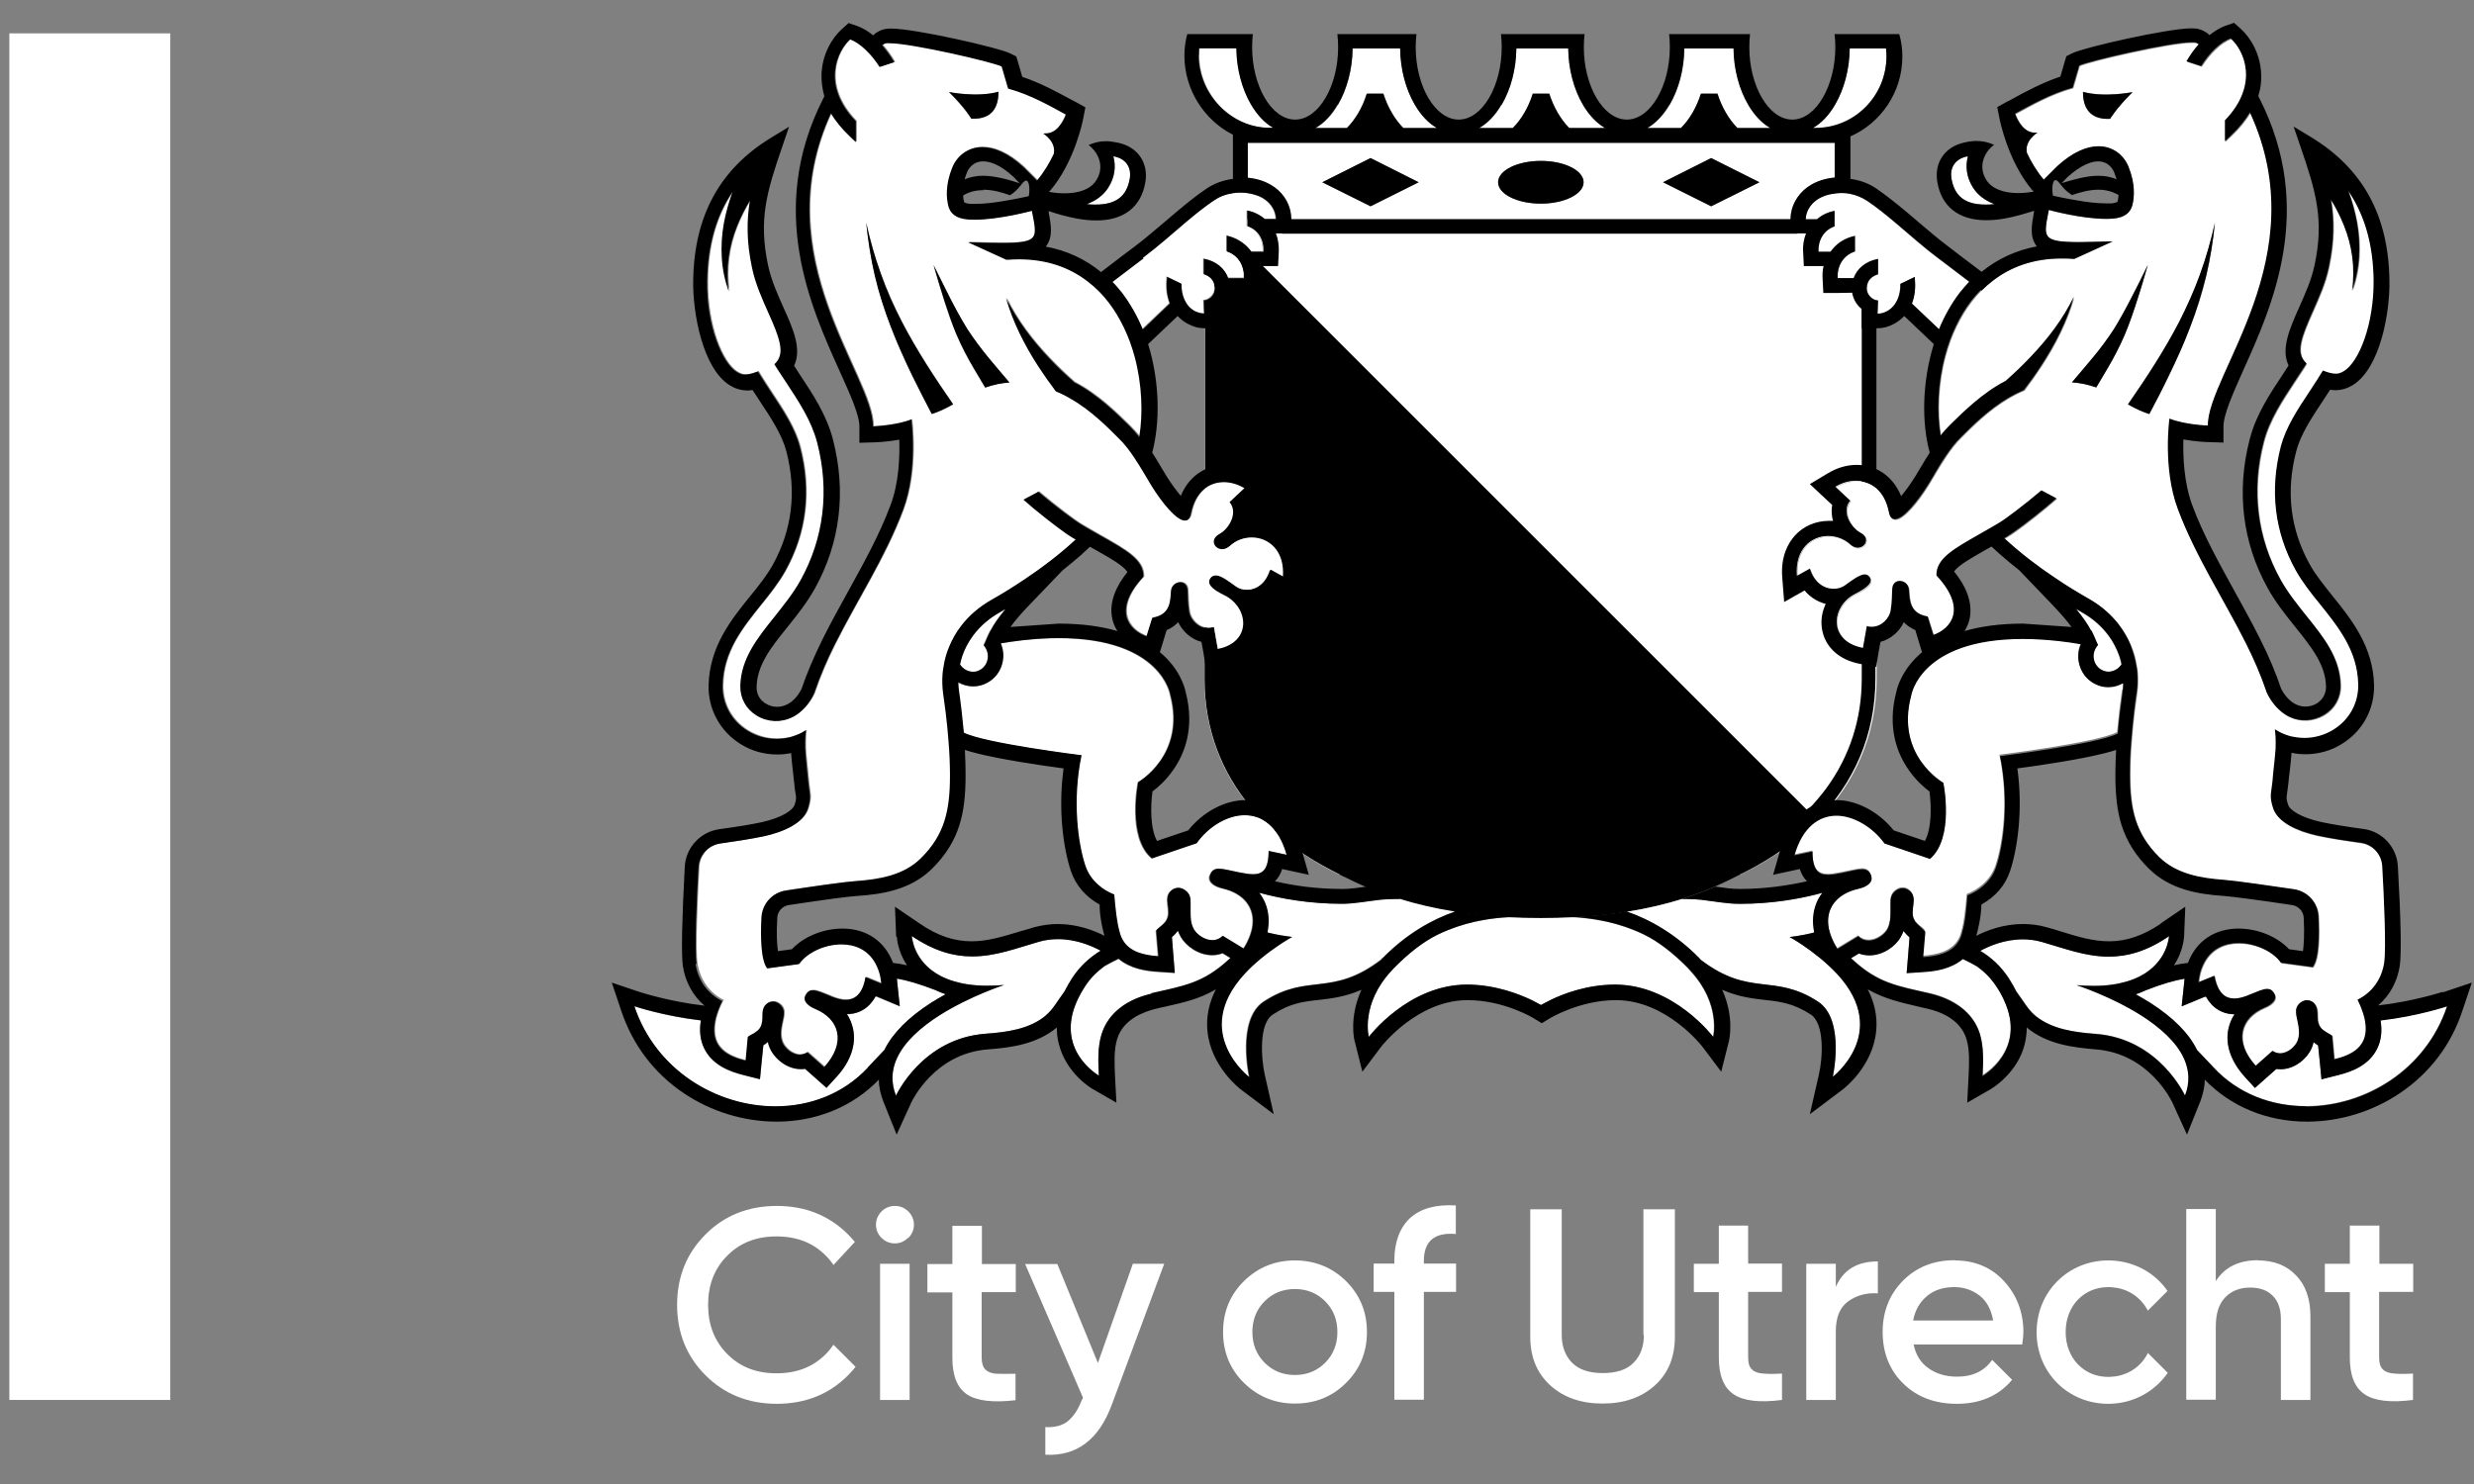
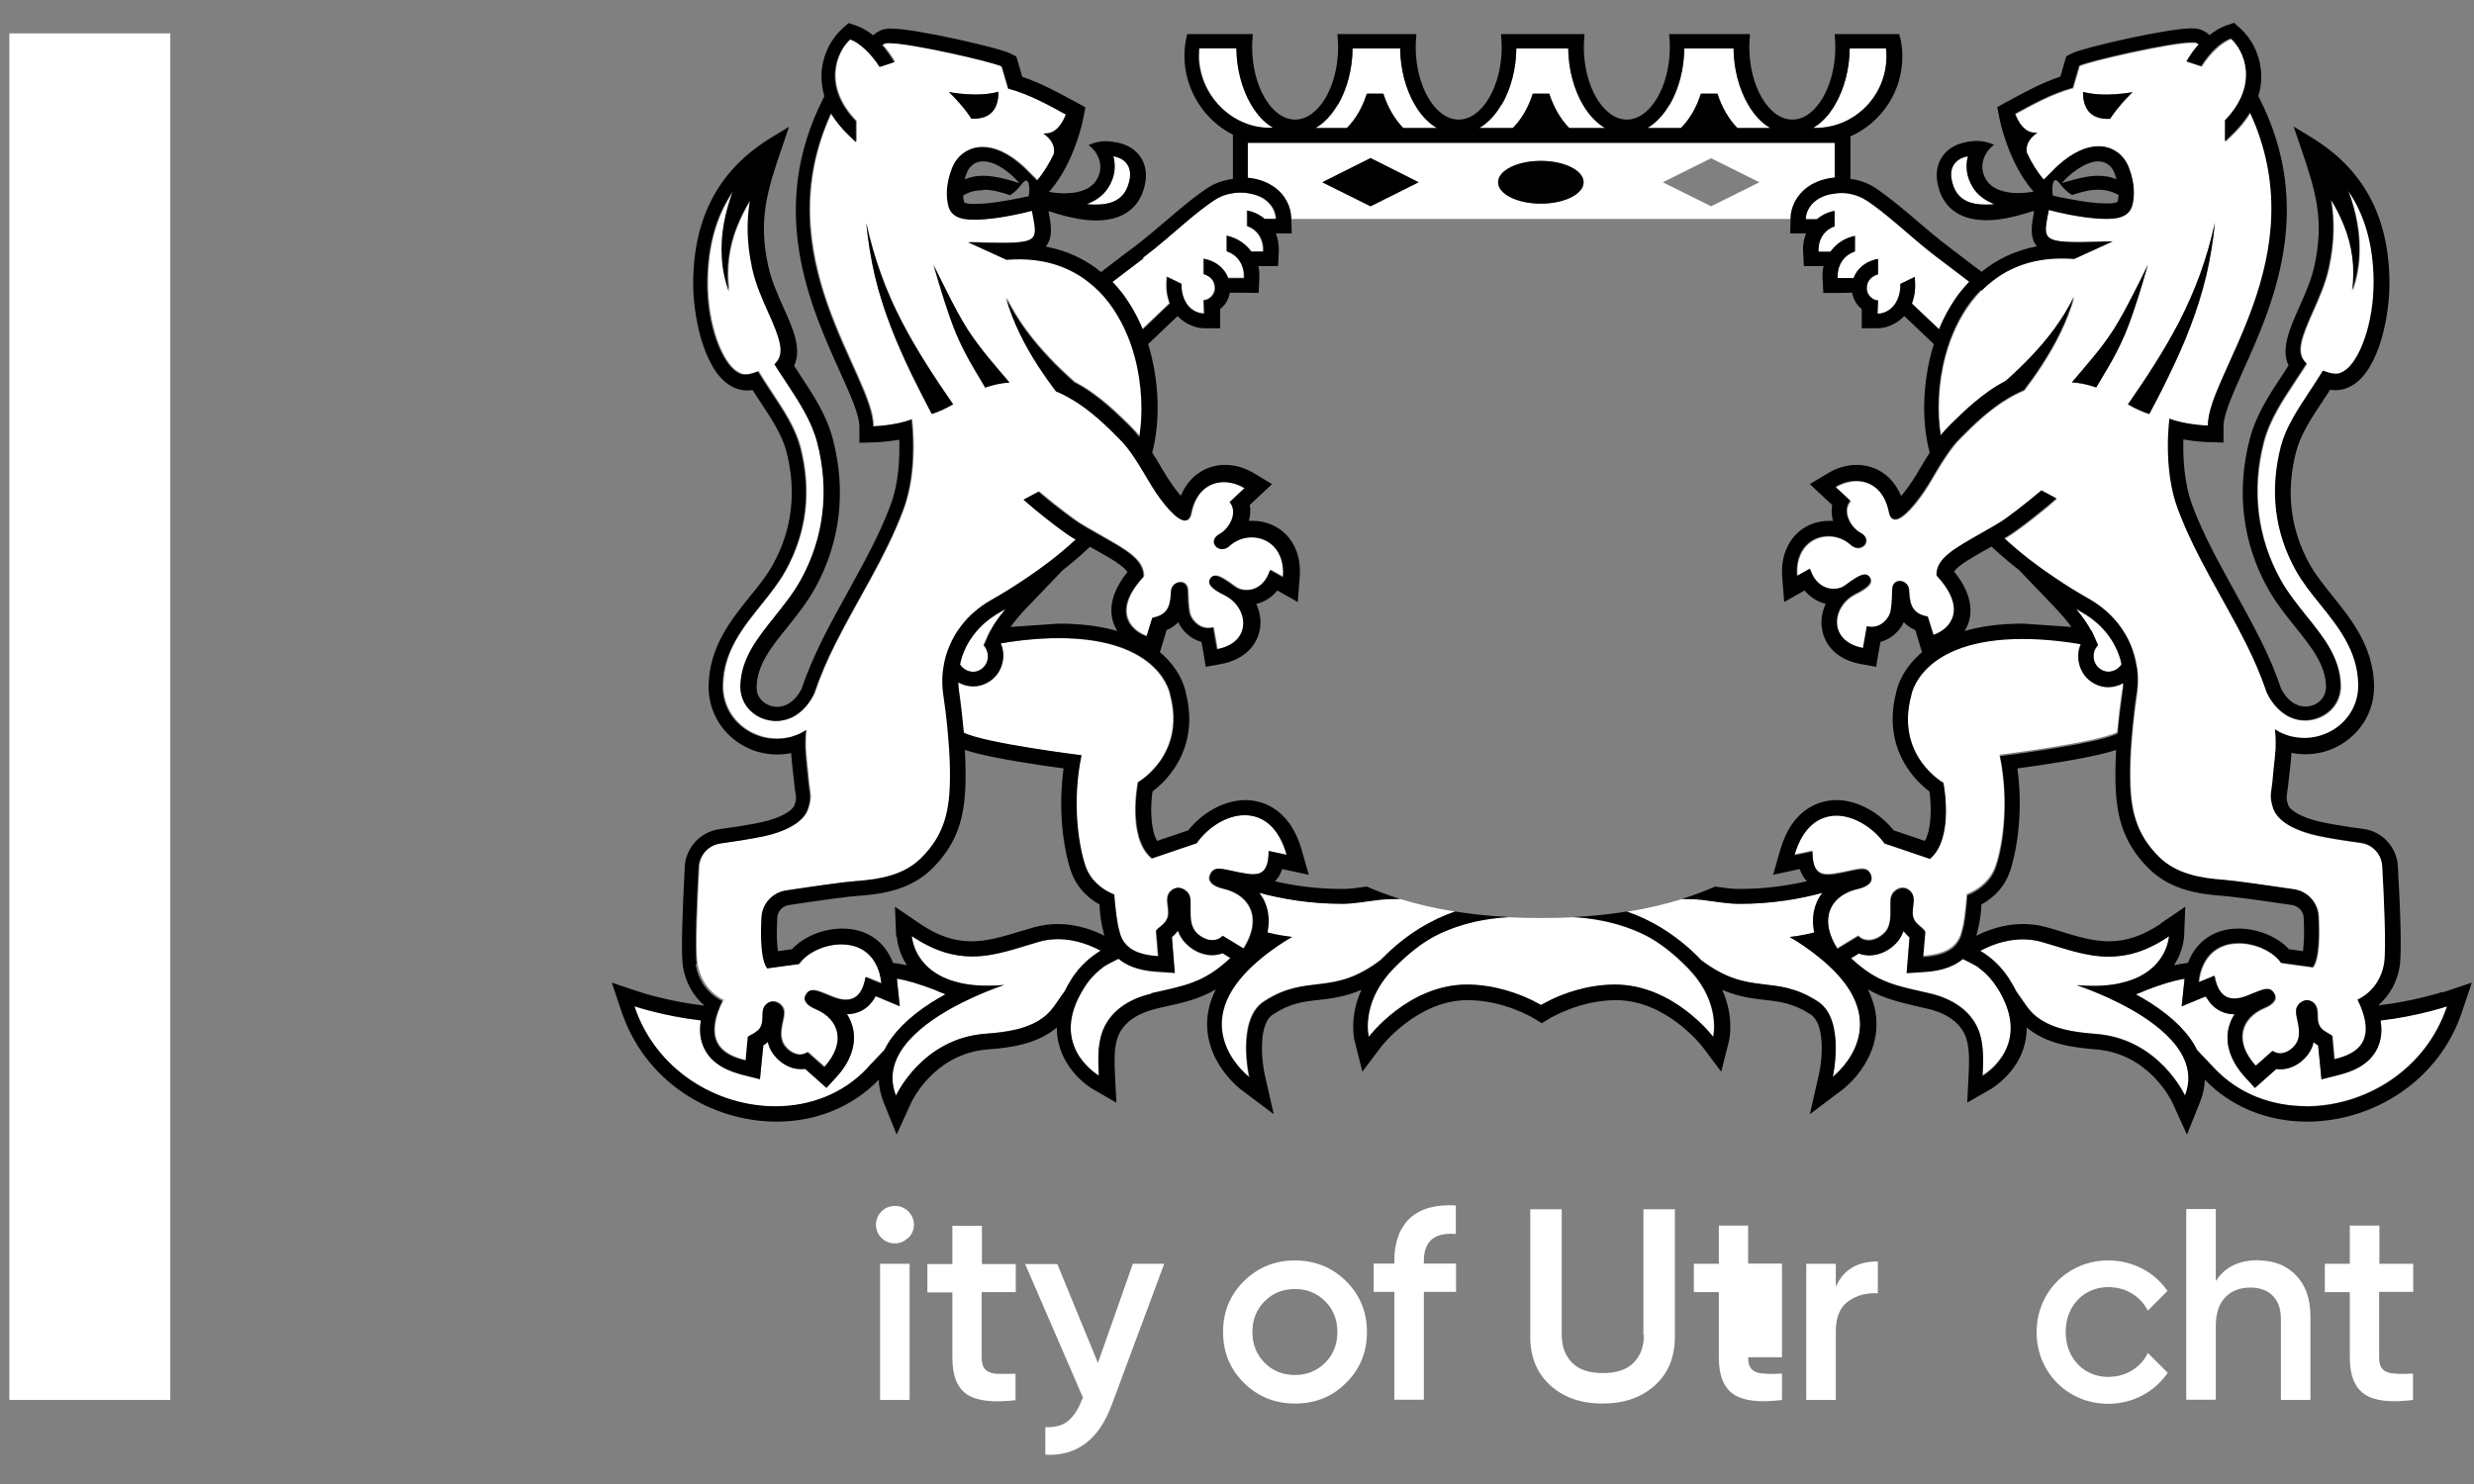
<svg xmlns="http://www.w3.org/2000/svg" width="120" height="72" viewBox="0 0 120 72" fill="none">
  <rect x="0" y="0" width="120" height="72" fill="#808080" stroke="none" />
-   <path d="M84.489 42.396C85.608 41.849 86.633 41.184 87.53 40.416C87.728 40.136 87.95 39.926 88.206 39.786C89.942 38.016 91.025 35.72 91.025 32.913V30.408C90.955 30.431 90.885 30.443 90.804 30.443C90.722 30.443 90.641 30.443 90.559 30.408L90.373 31.468C88.648 31.142 88.835 29.429 90 28.847C90.664 28.509 90.874 28.264 90.676 28.008C90.618 27.938 90.548 27.903 90.466 27.903C90.221 27.903 89.86 28.171 89.511 28.427C89.359 28.544 89.161 28.602 88.951 28.602C88.497 28.602 88.008 28.311 87.798 27.623L87.169 27.973C87.064 26.68 87.868 26.039 88.683 26.039C89.068 26.039 89.464 26.179 89.767 26.458C89.883 26.563 90 26.61 90.117 26.61C90.489 26.61 90.746 26.144 90.245 25.876C89.767 25.619 89.313 24.827 89.755 24.326L89.033 23.651C89.359 23.452 89.709 23.359 90.035 23.359C90.385 23.359 90.722 23.476 91.002 23.709V14.575C90.781 14.528 90.524 14.307 90.524 13.992C90.524 13.643 90.734 13.433 91.002 13.328V12.571C90.454 12.687 90.047 13.025 89.883 13.491H89.115C89.08 12.92 89.359 12.396 89.953 12.198V11.441C89.452 11.546 89.126 11.79 88.928 12.012C88.87 12.07 88.823 12.14 88.765 12.21H88.183C88.159 11.662 88.439 11.161 88.963 10.986V10.637H86.831H62.61H60.478V10.986C61.014 11.161 61.293 11.662 61.258 12.221H60.676C60.629 12.152 60.571 12.082 60.513 12.023C60.315 11.814 59.977 11.569 59.487 11.452V12.21C60.07 12.408 60.349 12.932 60.326 13.515H59.557C59.394 13.037 58.986 12.711 58.439 12.594V13.351C58.707 13.456 58.905 13.666 58.905 14.015C58.905 14.318 58.66 14.552 58.439 14.598V23.72C58.718 23.487 59.045 23.383 59.394 23.383C59.744 23.383 60.081 23.487 60.396 23.674L59.674 24.349C60.105 24.862 59.651 25.643 59.184 25.899C58.684 26.167 58.952 26.633 59.313 26.633C59.429 26.633 59.546 26.586 59.662 26.482C59.965 26.202 60.361 26.062 60.746 26.062C61.561 26.062 62.365 26.691 62.26 27.996L61.631 27.647C61.421 28.334 60.932 28.625 60.478 28.625C60.268 28.625 60.07 28.567 59.918 28.451C59.569 28.194 59.208 27.926 58.963 27.926C58.882 27.926 58.8 27.961 58.753 28.031C58.567 28.287 58.753 28.544 59.429 28.87C60.606 29.452 60.792 31.165 59.056 31.491L58.87 30.431C58.788 30.454 58.707 30.466 58.625 30.466C58.555 30.466 58.485 30.466 58.416 30.443V32.948C58.416 35.767 59.511 38.062 61.258 39.833C61.48 39.961 61.689 40.159 61.876 40.416C62.773 41.208 63.821 41.872 64.951 42.431H84.454L84.489 42.396Z" fill="white" />
-   <path d="M86.994 10.625H86.843H62.621H62.517L62.179 11.336H87.181L86.994 10.625ZM90.303 14.936V23.359C90.559 23.406 90.804 23.511 91.014 23.685V15.076L90.303 14.924V14.936ZM90.559 30.408L90.373 31.468C90.373 31.468 90.326 31.468 90.303 31.456V32.924C90.303 34.893 89.72 36.687 88.59 38.237C88.311 38.61 88.008 38.971 87.67 39.32L59.953 11.604C59.825 11.546 59.674 11.487 59.499 11.452V12.21C60.082 12.408 60.361 12.932 60.338 13.515H59.569C59.406 13.037 58.998 12.711 58.45 12.594V13.351C58.718 13.456 58.916 13.666 58.916 14.015C58.916 14.318 58.672 14.552 58.45 14.598V23.662C58.73 23.429 59.068 23.348 59.417 23.348C59.767 23.348 60.093 23.476 60.408 23.662L59.685 24.338C60.117 24.851 59.662 25.631 59.196 25.887C58.695 26.155 58.963 26.621 59.324 26.621C59.441 26.621 59.557 26.575 59.674 26.47C59.977 26.19 60.373 26.05 60.757 26.05C61.573 26.05 62.377 26.68 62.272 27.985L61.643 27.635C61.433 28.322 60.944 28.614 60.489 28.614C60.28 28.614 60.082 28.555 59.93 28.439C59.581 28.183 59.219 27.915 58.975 27.915C58.893 27.915 58.812 27.95 58.765 28.019C58.579 28.276 58.765 28.532 59.441 28.858C60.559 29.418 60.781 31.025 59.313 31.456L59.068 31.48L58.882 30.419C58.8 30.443 58.718 30.454 58.637 30.454C58.567 30.454 58.497 30.454 58.427 30.431V32.936C58.427 35.417 59.278 37.491 60.664 39.157C60.664 39.157 60.687 39.181 60.687 39.192C60.734 39.251 60.792 39.309 60.839 39.367C60.839 39.379 60.862 39.39 60.874 39.402C60.932 39.472 60.99 39.53 61.048 39.6C61.107 39.67 61.177 39.728 61.235 39.798C61.235 39.798 61.235 39.798 61.247 39.81C61.328 39.856 61.398 39.915 61.468 39.973C61.608 40.089 61.748 40.229 61.864 40.392C62.761 41.184 63.81 41.849 64.94 42.408C65.068 42.478 65.196 42.548 65.336 42.606C67.2 43.538 69.926 44.551 74.691 44.551C79.456 44.551 82.183 43.538 84.047 42.606C84.186 42.536 84.315 42.466 84.443 42.408C85.561 41.86 86.586 41.196 87.484 40.427C87.507 40.392 87.53 40.357 87.553 40.322C87.553 40.311 87.577 40.299 87.588 40.276C87.6 40.264 87.612 40.241 87.635 40.229C87.647 40.206 87.67 40.194 87.682 40.171C87.682 40.171 87.693 40.148 87.705 40.148C87.728 40.124 87.751 40.101 87.775 40.078C87.775 40.078 87.775 40.078 87.786 40.066C87.81 40.043 87.833 40.019 87.856 39.996C87.88 39.973 87.915 39.95 87.938 39.926C87.996 39.88 88.054 39.845 88.113 39.81C88.113 39.81 88.136 39.798 88.148 39.786C89.883 38.016 90.967 35.72 90.967 32.913V30.408C90.897 30.431 90.827 30.443 90.746 30.443C90.664 30.443 90.582 30.443 90.501 30.408H90.559Z" fill="black" />
  <path d="M91.503 2.715C91.503 2.586 91.503 2.47 91.48 2.342H89.72C89.709 3.344 89.452 4.311 89.01 5.068C88.707 5.581 88.346 5.965 87.938 6.198H88.066C89.965 6.198 91.503 4.637 91.503 2.715ZM89.72 9.39C89.581 9.367 89.452 9.355 89.313 9.355C89.208 9.355 89.103 9.355 88.998 9.379C88.672 9.414 88.346 9.518 88.089 9.705C87.798 9.915 87.588 10.264 87.577 10.637H88.124C88.369 10.427 88.66 10.287 88.975 10.229V10.986C88.439 11.161 88.159 11.662 88.194 12.221H88.777C88.823 12.152 88.882 12.082 88.94 12.023C89.138 11.814 89.476 11.569 89.965 11.452V12.21C89.382 12.408 89.103 12.932 89.126 13.515H89.895C90.07 13.025 90.501 12.676 91.084 12.571V13.316C90.781 13.41 90.536 13.619 90.536 14.004C90.536 14.342 90.839 14.586 91.084 14.586L91.06 15.227C91.223 15.227 91.363 15.181 91.515 15.111C91.992 14.854 92.179 14.295 92.167 13.783L92.866 13.445C92.866 13.445 92.866 13.491 92.866 13.526C92.924 13.957 92.866 14.377 92.726 14.738L94.043 15.985C94.299 15.355 94.637 14.761 95.045 14.214C95.196 14.027 95.348 13.841 95.511 13.678C94.94 13.247 94.241 12.711 94.008 12.536C93.274 11.988 92.598 11.383 91.899 10.788C91.468 10.427 91.025 10.066 90.559 9.751C90.303 9.577 90.012 9.46 89.709 9.402L89.72 9.39ZM101.942 32.517C102.047 32.575 102.151 32.598 102.256 32.598C102.513 32.598 102.757 32.458 102.897 32.237C102.874 32.109 102.827 31.969 102.792 31.841C102.676 31.491 102.501 31.153 102.256 30.827C101.942 30.408 101.522 30.023 100.963 29.709C100.882 29.662 100.788 29.604 100.683 29.546C101.056 30 101.278 30.326 101.417 30.606C101.569 30.885 101.639 31.107 101.744 31.317C101.709 31.352 101.685 31.386 101.662 31.421C101.406 31.817 101.546 32.33 101.93 32.528L101.942 32.517ZM48.035 30.594C48.175 30.326 48.396 29.988 48.769 29.534C48.676 29.592 48.571 29.651 48.489 29.697C47.93 30.012 47.511 30.396 47.196 30.816C46.951 31.142 46.788 31.491 46.66 31.829C46.614 31.957 46.579 32.097 46.555 32.225C46.695 32.447 46.94 32.586 47.196 32.586C47.301 32.586 47.406 32.563 47.511 32.505C47.895 32.307 48.047 31.794 47.779 31.398C47.755 31.363 47.732 31.328 47.697 31.293C47.802 31.084 47.872 30.862 48.023 30.582L48.035 30.594ZM96.303 9.926C96.443 9.926 96.594 9.926 96.746 9.903C96.291 9.74 95.93 9.472 95.697 9.099C95.371 8.598 95.324 8.062 95.452 7.584C95.429 7.584 95.406 7.584 95.382 7.596C94.835 7.713 94.555 8.132 94.66 8.691C94.812 9.53 95.336 9.926 96.303 9.926ZM102.955 33.472C102.967 33.355 102.979 33.239 102.979 33.111C102.757 33.239 102.501 33.309 102.245 33.309C102.012 33.309 101.802 33.251 101.592 33.146C101.184 32.936 100.905 32.551 100.823 32.097C100.765 31.806 100.8 31.503 100.917 31.235C100.917 31.235 100.917 31.235 100.917 31.223C100.602 31.165 100.252 31.118 99.868 31.072C99.227 31.002 98.645 30.967 98.109 30.967C93.099 30.967 92.691 33.717 92.691 33.717C91.911 36.641 94.252 37.957 94.252 37.957C94.252 37.957 94.788 40.625 93.6 41.639L92.365 41.219L91.748 41.01L91.398 40.893C90.839 40.101 89.93 39.53 89.068 39.53C88.206 39.53 87.425 40.066 87.029 41.452L87.903 41.266C87.903 42.163 88.194 42.396 88.648 42.396C88.742 42.396 88.847 42.396 88.951 42.373C89.08 42.349 89.208 42.326 89.348 42.303C89.779 42.221 90.093 42.128 90.315 42.128C90.524 42.128 90.664 42.21 90.746 42.431C90.862 42.769 90.536 42.979 90.117 43.084C89.091 43.316 88.509 44.039 88.695 45.006C88.742 45.227 88.812 45.449 88.94 45.693C88.986 45.798 89.045 45.891 89.115 45.996L90.128 45.379C90.28 45.53 90.454 45.588 90.629 45.588C91.014 45.588 91.386 45.309 91.526 45.064C91.538 45.041 91.549 45.017 91.561 44.994C91.678 44.761 91.689 44.493 91.689 44.248C91.689 44.109 91.689 43.969 91.689 43.841C91.689 43.689 91.689 43.561 91.724 43.468C91.782 43.282 91.934 43.153 92.097 43.084C92.155 43.06 92.225 43.048 92.284 43.048C92.388 43.048 92.493 43.084 92.586 43.153C92.831 43.328 92.831 43.596 92.796 43.864C92.761 44.144 92.715 44.4 92.866 44.633C92.866 44.656 92.889 44.668 92.901 44.691C92.959 44.761 93.029 44.831 93.099 44.889C93.146 44.924 93.355 45.076 93.355 45.134L93.251 46.369C93.903 46.322 94.625 46.182 94.975 45.588C95.045 45.472 95.103 45.32 95.138 45.169C95.266 44.715 95.324 44.155 95.394 43.375C95.685 43.258 95.942 43.107 96.163 42.909C96.443 42.664 96.664 42.361 96.792 41.977C97.142 40.928 97.445 38.831 96.979 36.617C96.979 36.617 101.674 36.035 102.687 35.522C102.757 34.788 102.839 34.078 102.932 33.437L102.955 33.472ZM98.819 6.443C98.819 6.443 98.179 6.827 98.307 7.433C98.516 7.876 98.784 8.33 99.122 8.726L99.775 8.074C100.544 7.363 101.219 7.107 101.779 7.107C102.513 7.107 103.025 7.573 103.235 8.109C103.561 8.924 103.526 9.577 103.41 9.996C103.316 10.311 103.06 10.567 102.478 10.614C102.373 10.614 102.256 10.625 102.14 10.625C100.94 10.625 99.367 10.194 99.367 10.194C99.122 11.499 98.971 11.755 100.835 11.755C101.266 11.755 101.802 11.744 102.466 11.72L100.602 12.571C100.392 12.559 100.194 12.548 99.996 12.548C98.621 12.548 97.526 12.955 96.664 13.619C96.466 13.771 96.28 13.934 96.105 14.109C95.441 14.784 94.963 15.623 94.625 16.509C94.532 16.765 94.451 17.021 94.381 17.278C94.019 18.629 93.973 20.039 94.159 21.169C94.299 20.994 94.439 20.831 94.602 20.668L94.683 20.586C95.243 20.039 96.186 19.095 97.317 18.513C97.736 18.14 98.132 17.767 98.516 17.359C99.344 16.485 100.078 15.518 100.625 14.423C100.287 15.6 99.716 16.73 99.041 17.767C98.773 18.175 98.493 18.571 98.202 18.955C97.946 19.06 97.713 19.177 97.48 19.317C96.489 19.876 95.65 20.738 95.161 21.227C94.87 21.507 94.637 21.821 94.415 22.148C94.241 22.404 94.089 22.66 93.926 22.928C93.81 23.126 93.681 23.336 93.565 23.534C93.041 24.384 92.342 25.223 91.946 25.223C91.806 25.223 91.701 25.118 91.654 24.885C91.445 23.825 90.781 23.359 90.058 23.359C89.72 23.359 89.371 23.464 89.056 23.651L89.779 24.326C89.348 24.839 89.802 25.619 90.268 25.876C90.769 26.144 90.501 26.61 90.14 26.61C90.023 26.61 89.907 26.563 89.79 26.458C89.487 26.179 89.091 26.039 88.707 26.039C87.891 26.039 87.087 26.668 87.192 27.973L87.821 27.623C88.031 28.311 88.52 28.602 88.975 28.602C89.184 28.602 89.382 28.544 89.534 28.427C89.883 28.171 90.245 27.903 90.489 27.903C90.571 27.903 90.652 27.938 90.699 28.008C90.885 28.264 90.699 28.52 90.023 28.847C88.847 29.429 88.66 31.142 90.396 31.468L90.582 30.408C90.664 30.431 90.746 30.443 90.827 30.443C91.328 30.443 91.678 30 91.736 29.674C91.817 29.196 91.794 28.905 91.817 28.602C91.829 28.334 92.004 28.218 92.179 28.218C92.388 28.218 92.598 28.369 92.621 28.637C92.656 29.138 92.645 29.79 93.53 29.942L93.81 30.839C94.648 30.548 95.487 29.581 93.961 27.95C93.938 27.122 94.812 26.645 96.035 25.957C96.245 25.841 96.466 25.713 96.687 25.584C96.804 25.515 96.92 25.445 97.037 25.375C97.281 25.223 98.225 24.536 99.052 23.825L99.775 24.21C99.623 24.338 99.46 24.478 99.274 24.641C98.528 25.258 97.724 25.864 97.421 26.039C97.363 26.074 97.305 26.109 97.247 26.144C98.039 26.878 98.889 27.518 99.658 28.031C99.973 28.241 100.276 28.439 100.555 28.614C100.835 28.788 101.103 28.94 101.324 29.068C101.942 29.418 102.431 29.849 102.804 30.338C103.049 30.652 103.235 30.99 103.375 31.328C103.515 31.654 103.608 31.992 103.654 32.33C103.678 32.447 103.689 32.551 103.701 32.668C103.724 32.983 103.713 33.285 103.678 33.577C103.631 33.891 103.596 34.206 103.55 34.52C103.491 34.998 103.445 35.464 103.41 35.942C103.363 36.501 103.34 37.048 103.34 37.596C103.34 39.274 103.596 40.474 104.761 41.615C105.6 42.443 106.777 42.641 107.918 42.722C108.513 42.757 110.179 43.002 111.309 43.177C111.961 43.27 112.45 43.818 112.485 44.482C112.532 45.379 112.52 46.555 112.206 46.952L110.668 46.742C110.307 46.206 109.445 45.786 108.606 45.786C107.953 45.786 107.313 46.043 106.951 46.718C106.847 46.916 106.753 47.15 106.707 47.429C106.695 47.511 106.683 47.592 106.672 47.685L107.161 47.487L107.441 47.371C107.452 47.441 107.464 47.499 107.476 47.557C107.639 48.233 107.988 48.478 108.408 48.478C108.606 48.478 108.816 48.419 109.037 48.338C109.06 48.338 109.083 48.315 109.118 48.303C109.515 48.14 109.794 48.012 110.004 48.012C110.144 48.012 110.249 48.07 110.342 48.233C110.47 48.454 110.342 48.641 110.12 48.792C110.05 48.839 109.957 48.885 109.876 48.92C108.699 49.41 108.361 50.551 109.445 51.74L110.26 51.017C110.388 51.099 110.517 51.134 110.633 51.134C111.029 51.134 111.39 50.773 111.483 50.505C111.635 50.097 111.472 49.631 111.414 49.293C111.402 49.2 111.39 49.107 111.402 49.037C111.425 48.85 111.553 48.699 111.705 48.617C111.775 48.583 111.845 48.559 111.926 48.559C111.996 48.559 112.066 48.571 112.136 48.606C112.206 48.641 112.264 48.687 112.311 48.746C112.416 48.874 112.439 49.048 112.439 49.223C112.439 49.316 112.439 49.421 112.45 49.515C112.474 49.678 112.52 49.829 112.66 49.957C112.73 50.016 112.8 50.062 112.87 50.109C112.916 50.132 113.138 50.237 113.15 50.283L113.254 51.425C114.07 51.227 114.967 50.831 114.746 49.561C114.711 49.352 114.641 49.107 114.524 48.839C114.489 48.746 114.443 48.641 114.384 48.536C115.095 48.186 115.561 47.522 115.678 46.742C115.783 46.031 115.666 43.503 115.584 42.058C115.55 41.476 115.107 40.998 114.536 40.916C113.883 40.823 113.045 40.695 112.427 40.567C111.449 40.357 110.505 39.926 110.283 39.227C110.097 38.621 110.202 38.551 110.26 37.934C110.307 37.456 110.365 36.967 110.4 36.489C110.4 36.419 110.4 36.338 110.412 36.268C110.412 35.988 110.412 35.697 110.377 35.417C110.435 35.452 110.493 35.487 110.551 35.522C110.738 35.627 110.936 35.697 111.134 35.755C111.355 35.814 111.577 35.837 111.81 35.837C112.299 35.837 112.777 35.709 113.208 35.441C113.988 34.963 114.443 34.136 114.419 33.227C114.384 31.608 113.464 30.466 112.579 29.359C112.159 28.835 111.716 28.287 111.39 27.705C110.353 25.841 110.109 23.814 110.668 21.682C110.913 20.75 111.472 19.911 112.066 19.014C112.287 18.676 112.497 18.361 112.707 18.012C112.707 18.012 113.173 18.221 113.476 18.151C113.557 18.128 113.639 18.093 113.732 18.035C114.443 17.592 115.2 15.786 115.165 13.619C115.142 11.895 114.734 10.462 113.93 9.285C114.105 9.775 114.256 10.287 114.35 10.8C114.454 11.359 114.489 11.942 114.454 12.501C114.419 13.072 114.303 13.619 114.116 14.132C114.198 13.585 114.198 13.037 114.128 12.501C114.058 11.965 113.918 11.452 113.72 10.963C113.546 10.532 113.336 10.113 113.091 9.716C113.254 10.718 113.254 11.732 112.986 12.99C112.823 13.771 112.485 14.517 112.194 15.169C111.926 15.763 111.728 16.241 111.647 16.637C111.553 17.068 111.612 17.394 111.903 17.662C111.856 17.744 111.798 17.825 111.751 17.907C111.623 18.105 111.483 18.315 111.344 18.524C110.738 19.445 110.109 20.388 109.829 21.46C109.223 23.79 109.503 26.097 110.633 28.136C110.994 28.788 111.46 29.359 111.903 29.918C112.73 30.955 113.522 31.934 113.557 33.262C113.569 33.868 113.278 34.392 112.765 34.707C112.229 35.033 111.588 35.056 111.041 34.788C111.029 34.788 111.006 34.777 110.994 34.765C110.575 34.544 110.202 34.124 109.981 33.635C109.981 33.612 109.969 33.588 109.957 33.565C109.689 32.785 109.363 32.016 108.99 31.282C107.895 29.091 106.532 27.041 105.67 24.734C104.924 22.753 105.262 20.342 105.262 20.342C106.019 20.645 107.126 20.68 107.126 20.68C107.091 18.21 112.392 12.478 109.165 5.487C108.944 5.849 108.652 6.221 108.245 6.606L107.953 6.885V5.872C109.643 4.124 108.862 2.458 108.233 1.899C107.755 2.074 107.208 2.598 106.8 3.239L106.089 3.006C106.264 2.715 106.462 2.435 106.683 2.179C106.614 2.132 106.544 2.097 106.462 2.085C106.427 2.085 106.381 2.085 106.322 2.085C105.262 2.085 101.278 3.006 100.882 3.216L100.567 4.287C99.484 4.579 98.481 5.161 97.771 5.546C97.887 5.849 98.214 6.536 98.866 6.466L98.819 6.443ZM106.73 13.282C107.021 12.478 107.254 11.65 107.441 10.812C107.348 11.674 107.219 12.524 107.021 13.375C106.823 14.225 106.555 15.052 106.241 15.868C105.926 16.683 105.565 17.476 105.192 18.256C104.889 18.874 104.575 19.48 104.26 20.085C103.969 19.992 103.619 19.841 103.235 19.619C104.132 18.326 104.994 17.01 105.716 15.623C106.113 14.866 106.462 14.085 106.742 13.282H106.73ZM103.666 14.552C103.48 15.111 103.293 15.682 103.06 16.241C102.827 16.8 102.536 17.348 102.233 17.86C102.047 18.175 101.86 18.489 101.674 18.804C101.278 18.664 100.882 18.582 100.497 18.559C100.835 18.163 101.184 17.755 101.511 17.359C101.883 16.905 102.221 16.451 102.536 15.973C102.839 15.483 103.118 14.971 103.386 14.447C103.654 13.922 103.911 13.386 104.179 12.862C104.016 13.433 103.841 13.992 103.666 14.563V14.552ZM103.433 4.474C102.617 5.278 102.35 5.767 102.35 5.767C101.266 5.814 101.033 5.126 101.033 4.45C102.093 4.742 103.433 4.462 103.433 4.462V4.474ZM88.986 6.944H60.513V8.645C60.897 8.68 61.386 8.808 61.818 9.111C62.307 9.472 62.61 10.031 62.621 10.602V10.625H86.843V10.602C86.854 10.031 87.157 9.472 87.647 9.111C88.089 8.784 88.602 8.668 88.986 8.633V6.944ZM66.478 10.008L64.136 8.843L66.478 7.678L68.819 8.843L66.478 10.008ZM74.738 9.88C73.596 9.88 72.664 9.414 72.664 8.843C72.664 8.272 73.596 7.806 74.738 7.806C75.88 7.806 76.812 8.272 76.812 8.843C76.812 9.414 75.88 9.88 74.738 9.88ZM82.998 10.008L80.656 8.843L82.998 7.678L85.34 8.843L82.998 10.008ZM58.684 42.443C58.765 42.221 58.905 42.14 59.115 42.14C59.336 42.14 59.651 42.221 60.081 42.315C60.221 42.338 60.349 42.361 60.478 42.385C60.583 42.396 60.687 42.408 60.781 42.408C61.235 42.408 61.526 42.186 61.526 41.278L62.4 41.464C62.004 40.078 61.2 39.542 60.361 39.542C59.522 39.542 58.59 40.113 58.031 40.893L57.681 41.01L57.064 41.219L55.829 41.639C54.629 40.625 55.177 37.957 55.177 37.957C55.177 37.957 57.518 36.641 56.738 33.717C56.738 33.717 56.33 30.967 51.32 30.967C50.785 30.967 50.202 31.002 49.561 31.072C49.177 31.118 48.827 31.165 48.513 31.223C48.513 31.223 48.513 31.223 48.513 31.235C48.629 31.503 48.664 31.806 48.606 32.097C48.524 32.551 48.245 32.936 47.837 33.146C47.639 33.251 47.417 33.309 47.184 33.309C46.928 33.309 46.684 33.239 46.45 33.111C46.45 33.239 46.462 33.355 46.474 33.472C46.567 34.124 46.66 34.823 46.718 35.557C47.732 36.07 52.427 36.652 52.427 36.652C51.973 38.866 52.264 40.963 52.614 42.012C52.742 42.396 52.963 42.699 53.243 42.944C53.464 43.142 53.72 43.293 54.012 43.41C54.07 44.179 54.128 44.749 54.268 45.204C54.303 45.367 54.361 45.507 54.431 45.623C54.781 46.218 55.503 46.357 56.155 46.404L56.05 45.169C56.05 45.169 56.272 44.959 56.307 44.924C56.377 44.866 56.447 44.796 56.505 44.726C56.517 44.703 56.528 44.691 56.54 44.668C56.691 44.423 56.645 44.167 56.61 43.899C56.575 43.631 56.575 43.363 56.819 43.188C56.913 43.118 57.017 43.084 57.122 43.084C57.192 43.084 57.251 43.095 57.309 43.118C57.472 43.177 57.623 43.316 57.681 43.503C57.717 43.596 57.717 43.724 57.717 43.876C57.717 44.004 57.717 44.144 57.717 44.283C57.717 44.528 57.74 44.796 57.845 45.029C57.845 45.052 57.868 45.076 57.88 45.099C58.019 45.332 58.392 45.623 58.777 45.623C58.951 45.623 59.126 45.565 59.278 45.414L60.291 46.031C60.361 45.926 60.408 45.821 60.466 45.728C60.583 45.483 60.664 45.262 60.711 45.041C60.897 44.062 60.315 43.352 59.289 43.118C58.87 43.025 58.532 42.804 58.66 42.466L58.684 42.443ZM96.827 47.837C96.548 47.406 96.21 47.103 95.895 46.87C95.779 46.8 95.662 46.742 95.534 46.672L95.208 46.509C94.648 46.986 93.891 47.103 93.332 47.138L92.481 47.196L92.552 46.346L92.621 45.46C92.528 45.379 92.435 45.285 92.342 45.169C92.342 45.169 92.342 45.157 92.33 45.146C92.295 45.251 92.249 45.355 92.19 45.449C91.934 45.891 91.328 46.334 90.664 46.334C90.489 46.334 90.326 46.299 90.163 46.241L89.779 46.474C89.779 46.474 89.837 46.52 89.86 46.544C91.107 47.697 92.039 47.825 93.623 48.186C94.695 48.431 95.697 49.048 96.035 50.155C96.233 50.796 96.198 51.495 96.163 52.159C96.163 52.159 98.353 50.913 97.188 48.454C97.095 48.256 96.967 48.035 96.827 47.814V47.837ZM81.88 46.986C81.192 46.287 80.458 45.693 79.724 45.344C79.118 45.052 78.513 44.854 77.942 44.726C77.569 44.645 77.208 44.586 76.87 44.551C76.672 44.528 76.485 44.517 76.299 44.505C75.81 44.528 75.285 44.54 74.738 44.54C74.19 44.54 73.666 44.528 73.177 44.505C72.99 44.505 72.804 44.528 72.594 44.551C72.256 44.586 71.895 44.645 71.522 44.726C70.951 44.854 70.346 45.052 69.74 45.344C69.006 45.705 68.272 46.287 67.585 46.986C67.538 47.033 67.503 47.068 67.468 47.115C65.977 48.734 66.373 50.318 66.373 50.318C66.373 50.318 68.284 47.779 71.138 47.779C72.501 47.779 73.678 48.233 74.284 48.536L74.726 48.769L75.169 48.536C75.775 48.245 76.951 47.779 78.315 47.779C81.169 47.779 83.08 50.318 83.08 50.318C83.08 50.318 83.487 48.734 81.984 47.115C81.95 47.068 81.903 47.033 81.868 46.986H81.88ZM67.06 46.474C68.19 45.332 69.437 44.61 70.567 44.225C69.542 44.062 68.668 43.852 67.887 43.608C67.806 43.608 67.724 43.608 67.643 43.608C67.398 43.608 67.153 43.619 66.932 43.643C66.28 43.724 65.662 43.841 65.068 43.841C63.518 43.841 62.155 43.608 61.048 43.305C61.165 43.456 61.27 43.619 61.34 43.806C61.515 44.237 61.55 44.726 61.445 45.227C61.491 45.227 61.526 45.251 61.573 45.262C61.782 45.309 61.981 45.355 62.144 45.379C62.458 45.437 62.645 45.449 62.645 45.449C62.645 45.449 62.365 45.6 61.969 45.868C61.491 46.194 60.85 46.684 60.303 47.278C57.728 50.109 60.571 52.252 60.571 52.252C60.571 52.252 59.942 49.468 61.282 48.583C63.425 47.184 64.567 48.385 66.967 46.555C66.99 46.52 67.025 46.497 67.049 46.462L67.06 46.474ZM59.685 46.497L59.301 46.264C59.15 46.322 58.975 46.357 58.8 46.357C58.124 46.357 57.518 45.915 57.274 45.472C57.215 45.367 57.169 45.274 57.134 45.169C57.134 45.169 57.134 45.181 57.122 45.192C57.029 45.309 56.936 45.402 56.843 45.483L56.913 46.369L56.983 47.219L56.132 47.161C55.573 47.126 54.827 47.01 54.256 46.532L53.93 46.695C53.802 46.765 53.685 46.823 53.569 46.893C53.243 47.126 52.916 47.429 52.637 47.86C52.485 48.082 52.369 48.291 52.276 48.501C51.111 50.959 53.301 52.206 53.301 52.206C53.266 51.542 53.243 50.843 53.429 50.202C53.767 49.095 54.769 48.489 55.841 48.233C57.437 47.86 58.357 47.744 59.604 46.59C59.627 46.567 59.662 46.544 59.685 46.52V46.497ZM87.495 45.88C87.099 45.612 86.819 45.46 86.819 45.46C86.819 45.46 87.017 45.437 87.32 45.39C87.484 45.367 87.681 45.32 87.891 45.274C87.926 45.274 87.973 45.251 88.019 45.239C87.915 44.738 87.95 44.248 88.124 43.818C88.194 43.643 88.299 43.468 88.415 43.316C87.309 43.619 85.946 43.852 84.396 43.852C83.802 43.852 83.184 43.724 82.532 43.654C82.311 43.631 82.066 43.619 81.821 43.619C81.74 43.619 81.67 43.619 81.588 43.619C80.808 43.864 79.922 44.074 78.909 44.237C80.039 44.621 81.285 45.332 82.415 46.485C82.451 46.52 82.474 46.544 82.497 46.579C84.897 48.408 86.039 47.208 88.183 48.606C89.522 49.48 88.893 52.276 88.893 52.276C88.893 52.276 91.724 50.132 89.161 47.301C88.625 46.707 87.973 46.218 87.495 45.891V45.88ZM115.468 49.503C115.55 50.004 115.503 50.447 115.317 50.843C114.92 51.682 114.047 51.984 113.429 52.148L112.602 52.357L112.52 51.507L112.439 50.715C112.369 50.668 112.287 50.61 112.217 50.551C112.206 50.621 112.183 50.691 112.159 50.761C111.961 51.309 111.332 51.868 110.621 51.868C110.551 51.868 110.482 51.868 110.412 51.856L109.911 52.299L109.375 52.777L108.885 52.241C108.198 51.495 107.918 50.656 108.093 49.887C108.151 49.643 108.245 49.41 108.384 49.2C107.953 49.2 107.569 49.037 107.278 48.734C107.173 48.617 107.068 48.489 106.998 48.338H106.951L105.821 48.816L105.95 47.604C105.95 47.604 105.949 47.522 105.961 47.476C105.46 47.557 104.854 47.744 104.085 48.035C103.981 48.093 103.864 48.14 103.759 48.175C103.701 48.198 103.654 48.221 103.596 48.233C103.841 48.373 104.085 48.513 104.307 48.652C105.414 49.363 106.171 50.132 106.567 50.936C106.812 51.192 107.08 51.472 107.371 51.786C108.571 53.068 110.19 53.662 111.856 53.662C114.711 53.662 117.658 51.903 118.695 48.804C118.695 48.804 117.285 49.282 115.468 49.491V49.503ZM103.852 49.247C102.373 48.315 100.742 47.79 100.742 47.79C101.033 47.814 101.301 47.825 101.557 47.825C102.198 47.825 102.722 47.744 103.153 47.615C103.398 47.546 103.619 47.452 103.806 47.359C105.169 46.66 105.216 45.414 105.216 45.414C104.132 46.148 103.177 46.404 102.291 46.404C101.15 46.404 100.113 45.996 99.052 45.693C98.738 45.6 98.423 45.565 98.12 45.565C97.247 45.565 96.489 45.891 96.058 46.124C96.606 46.462 97.072 46.893 97.433 47.441C97.573 47.662 97.701 47.883 97.806 48.093C98.155 48.571 98.377 48.99 98.726 49.27C99.53 49.946 100.649 50.085 101.662 50.155C104.738 50.388 105.996 53.161 105.996 53.161C106.252 52.52 106.206 51.915 105.961 51.367C105.588 50.528 104.75 49.806 103.864 49.247H103.852ZM53.394 46.124C52.963 45.891 52.218 45.565 51.332 45.565C51.029 45.565 50.726 45.6 50.4 45.693C49.328 45.996 48.303 46.404 47.161 46.404C46.276 46.404 45.32 46.159 44.237 45.414C44.237 45.414 44.295 46.66 45.647 47.359C45.833 47.452 46.054 47.546 46.299 47.615C46.73 47.744 47.266 47.825 47.895 47.825C48.151 47.825 48.419 47.814 48.711 47.79C48.711 47.79 47.08 48.315 45.6 49.247C44.703 49.818 43.876 50.528 43.503 51.367C43.258 51.915 43.212 52.509 43.468 53.161C43.468 53.161 44.715 50.388 47.802 50.155C48.816 50.074 49.922 49.934 50.738 49.27C51.087 48.979 51.309 48.559 51.658 48.093C51.763 47.872 51.891 47.662 52.031 47.441C52.392 46.893 52.847 46.45 53.406 46.124H53.394ZM35.08 48.548C35.033 48.652 34.986 48.757 34.94 48.85C34.835 49.118 34.753 49.352 34.718 49.573C34.485 50.843 35.394 51.239 36.21 51.437L36.315 50.295C36.315 50.295 36.548 50.144 36.594 50.12C36.664 50.074 36.746 50.027 36.804 49.969C36.944 49.841 36.99 49.689 37.014 49.526C37.014 49.433 37.025 49.34 37.025 49.235C37.025 49.06 37.06 48.885 37.153 48.757C37.2 48.699 37.247 48.652 37.328 48.617C37.398 48.583 37.468 48.571 37.538 48.571C37.619 48.571 37.689 48.594 37.759 48.629C37.911 48.711 38.039 48.862 38.062 49.048C38.062 49.118 38.062 49.212 38.05 49.305C37.992 49.643 37.829 50.109 37.981 50.517C38.074 50.785 38.435 51.146 38.831 51.146C38.959 51.146 39.076 51.111 39.204 51.029L40.019 51.752C41.103 50.563 40.765 49.421 39.588 48.932C39.495 48.897 39.414 48.85 39.344 48.804C39.122 48.652 38.994 48.454 39.122 48.245C39.215 48.082 39.32 48.023 39.46 48.023C39.67 48.023 39.938 48.151 40.346 48.315C40.369 48.315 40.392 48.338 40.427 48.349C40.648 48.431 40.858 48.489 41.056 48.489C41.476 48.489 41.814 48.245 41.988 47.569C42 47.511 42.012 47.441 42.023 47.383L42.303 47.499L42.792 47.697C42.792 47.615 42.769 47.522 42.757 47.441C42.711 47.161 42.617 46.928 42.513 46.73C42.151 46.066 41.511 45.798 40.858 45.798C40.019 45.798 39.157 46.218 38.796 46.753L37.258 46.963C36.944 46.567 36.932 45.402 36.979 44.493C37.014 43.829 37.503 43.293 38.155 43.188C39.274 43.025 40.951 42.781 41.546 42.734C42.676 42.652 43.852 42.454 44.703 41.627C45.868 40.474 46.124 39.274 46.124 37.608C46.124 37.06 46.101 36.513 46.054 35.953C46.019 35.476 45.961 34.998 45.915 34.532C45.88 34.218 45.833 33.903 45.786 33.588C45.74 33.297 45.74 32.983 45.763 32.68C45.763 32.563 45.786 32.458 45.81 32.342C45.868 32.004 45.961 31.678 46.089 31.34C46.229 30.99 46.427 30.664 46.66 30.349C47.033 29.86 47.522 29.429 48.14 29.08C48.361 28.951 48.629 28.8 48.909 28.625C49.188 28.451 49.491 28.264 49.806 28.043C50.575 27.53 51.425 26.889 52.218 26.155C52.159 26.12 52.101 26.085 52.043 26.05C51.751 25.876 50.948 25.282 50.19 24.652C50.004 24.501 49.841 24.361 49.689 24.221L50.412 23.837C51.251 24.548 52.182 25.247 52.427 25.386C52.544 25.456 52.66 25.526 52.777 25.596C52.998 25.724 53.219 25.852 53.429 25.969C54.652 26.668 55.526 27.146 55.503 27.961C53.988 29.592 54.816 30.559 55.654 30.851L55.934 29.953C56.819 29.802 56.808 29.149 56.843 28.648C56.866 28.381 57.076 28.229 57.285 28.229C57.46 28.229 57.635 28.346 57.647 28.614C57.67 28.905 57.647 29.208 57.728 29.685C57.786 30.012 58.136 30.454 58.637 30.454C58.718 30.454 58.8 30.454 58.882 30.419L59.068 31.48C60.792 31.153 60.606 29.441 59.441 28.858C58.777 28.52 58.567 28.276 58.765 28.019C58.823 27.938 58.893 27.915 58.975 27.915C59.219 27.915 59.581 28.183 59.93 28.439C60.081 28.555 60.28 28.614 60.489 28.614C60.944 28.614 61.433 28.322 61.643 27.635L62.272 27.985C62.377 26.691 61.573 26.05 60.757 26.05C60.373 26.05 59.977 26.19 59.674 26.47C59.557 26.575 59.441 26.621 59.324 26.621C58.951 26.621 58.695 26.155 59.196 25.887C59.674 25.631 60.128 24.839 59.685 24.338L60.408 23.662C60.081 23.464 59.732 23.371 59.406 23.371C58.684 23.371 58.019 23.837 57.81 24.897C57.763 25.142 57.658 25.235 57.518 25.235C57.122 25.235 56.423 24.384 55.899 23.546C55.771 23.348 55.654 23.138 55.538 22.94C55.386 22.672 55.223 22.416 55.048 22.159C54.827 21.833 54.594 21.518 54.303 21.239C53.814 20.75 52.963 19.899 51.984 19.328C51.751 19.2 51.507 19.072 51.262 18.967C50.971 18.582 50.68 18.186 50.423 17.779C49.736 16.73 49.165 15.612 48.839 14.435C49.375 15.542 50.12 16.509 50.948 17.371C51.332 17.779 51.728 18.151 52.148 18.524C53.278 19.107 54.221 20.05 54.781 20.598L54.862 20.68C55.025 20.843 55.177 21.006 55.305 21.181C55.491 20.039 55.445 18.629 55.084 17.289C55.014 17.033 54.932 16.765 54.839 16.52C54.501 15.623 54.023 14.784 53.359 14.12C53.184 13.946 52.998 13.783 52.8 13.631C51.938 12.967 50.843 12.559 49.468 12.559C49.27 12.559 49.072 12.559 48.862 12.582L46.998 11.732C47.662 11.744 48.198 11.767 48.629 11.767C50.493 11.767 50.342 11.511 50.097 10.206C50.097 10.206 48.524 10.637 47.324 10.637C47.208 10.637 47.091 10.637 46.986 10.625C46.404 10.579 46.148 10.322 46.054 10.008C45.938 9.588 45.903 8.936 46.229 8.12C46.439 7.584 46.951 7.118 47.685 7.118C48.245 7.118 48.92 7.386 49.689 8.085L50.342 8.738C50.68 8.342 50.948 7.887 51.157 7.445C51.297 6.839 50.645 6.454 50.645 6.454C51.309 6.536 51.635 5.849 51.74 5.534C51.029 5.15 50.016 4.567 48.944 4.276L48.629 3.204C48.221 2.994 44.237 2.074 43.188 2.074C43.13 2.074 43.095 2.074 43.048 2.074C42.967 2.074 42.885 2.12 42.827 2.167C43.048 2.412 43.247 2.691 43.421 2.994L42.711 3.227C42.315 2.586 41.767 2.05 41.278 1.887C40.637 2.447 39.868 4.113 41.557 5.86V6.874L41.266 6.594C40.858 6.21 40.567 5.837 40.346 5.476C37.118 12.466 42.419 18.198 42.385 20.668C42.385 20.668 43.491 20.633 44.248 20.33C44.248 20.33 44.586 22.742 43.841 24.722C42.979 27.029 41.615 29.08 40.52 31.27C40.148 32.016 39.821 32.773 39.553 33.553C39.553 33.577 39.542 33.6 39.53 33.623C39.309 34.101 38.936 34.52 38.517 34.753C38.505 34.753 38.481 34.765 38.47 34.777C37.922 35.056 37.282 35.021 36.746 34.695C36.221 34.381 35.942 33.845 35.953 33.251C35.988 31.922 36.769 30.944 37.608 29.907C38.05 29.348 38.517 28.777 38.878 28.124C40.008 26.085 40.287 23.779 39.681 21.448C39.402 20.377 38.773 19.433 38.167 18.513C38.027 18.303 37.899 18.105 37.759 17.895C37.701 17.814 37.654 17.732 37.608 17.651C37.899 17.383 37.957 17.056 37.864 16.625C37.782 16.229 37.573 15.752 37.316 15.157C37.025 14.505 36.687 13.759 36.524 12.979C36.256 11.72 36.256 10.707 36.419 9.705C36.175 10.101 35.965 10.52 35.79 10.951C35.592 11.441 35.452 11.953 35.383 12.489C35.313 13.025 35.313 13.573 35.394 14.12C35.208 13.608 35.091 13.049 35.056 12.489C35.021 11.918 35.056 11.348 35.161 10.788C35.254 10.276 35.394 9.763 35.581 9.274C34.777 10.45 34.369 11.883 34.346 13.608C34.322 15.775 35.068 17.592 35.779 18.023C35.872 18.082 35.953 18.116 36.035 18.14C36.338 18.21 36.804 18 36.804 18C37.014 18.349 37.223 18.664 37.445 19.002C38.039 19.899 38.598 20.75 38.843 21.67C39.39 23.802 39.157 25.829 38.12 27.693C37.794 28.276 37.363 28.823 36.932 29.348C36.047 30.454 35.126 31.596 35.091 33.215C35.068 34.124 35.522 34.952 36.303 35.429C36.722 35.685 37.212 35.825 37.701 35.825C37.922 35.825 38.155 35.79 38.377 35.744C38.575 35.685 38.773 35.615 38.959 35.511C39.017 35.476 39.076 35.441 39.134 35.406C39.099 35.685 39.087 35.977 39.099 36.256C39.099 36.326 39.099 36.408 39.111 36.478C39.146 36.955 39.215 37.445 39.251 37.922C39.309 38.54 39.414 38.61 39.227 39.215C39.006 39.915 38.062 40.334 37.084 40.555C36.466 40.695 35.627 40.823 34.975 40.905C34.392 40.986 33.961 41.464 33.926 42.047C33.845 43.48 33.728 46.019 33.833 46.73C33.95 47.511 34.404 48.175 35.126 48.524L35.08 48.548ZM48.431 4.45C48.431 5.115 48.186 5.814 47.115 5.767C47.115 5.767 46.835 5.278 46.031 4.474C46.031 4.474 47.371 4.742 48.431 4.462V4.45ZM46.066 14.447C46.334 14.971 46.614 15.483 46.916 15.973C47.231 16.462 47.569 16.916 47.942 17.359C48.268 17.755 48.617 18.163 48.955 18.559C48.571 18.582 48.186 18.664 47.779 18.804C47.592 18.489 47.406 18.175 47.219 17.86C46.916 17.348 46.637 16.8 46.392 16.241C46.159 15.682 45.961 15.122 45.786 14.552C45.6 13.992 45.437 13.421 45.274 12.851C45.53 13.386 45.786 13.911 46.066 14.435V14.447ZM44.272 18.256C43.887 17.476 43.526 16.683 43.223 15.868C42.909 15.052 42.652 14.214 42.443 13.375C42.245 12.524 42.105 11.674 42.023 10.812C42.21 11.65 42.443 12.478 42.734 13.282C43.025 14.085 43.375 14.866 43.759 15.623C44.481 17.01 45.344 18.326 46.241 19.619C45.856 19.841 45.507 19.992 45.215 20.085C44.889 19.48 44.575 18.874 44.283 18.256H44.272ZM66.303 4.544H67.107C67.317 5.219 67.654 5.79 68.074 6.21H69.705C69.297 5.977 68.924 5.592 68.633 5.08C68.19 4.322 67.934 3.355 67.922 2.353H65.615C65.604 3.355 65.348 4.322 64.905 5.08C64.602 5.592 64.241 5.977 63.833 6.21H65.359C65.767 5.79 66.105 5.219 66.326 4.544H66.303ZM61.596 6.21H61.771C61.363 5.977 60.99 5.592 60.699 5.08C60.256 4.322 60 3.355 59.988 2.353H58.182C58.182 2.458 58.171 2.563 58.171 2.68C58.171 4.59 59.744 6.21 61.608 6.21H61.596ZM74.342 4.544H75.146C75.355 5.219 75.693 5.79 76.113 6.21H77.849C77.441 5.977 77.08 5.592 76.777 5.08C76.334 4.322 76.078 3.355 76.066 2.353H73.549C73.538 3.355 73.281 4.322 72.839 5.08C72.536 5.592 72.175 5.977 71.767 6.21H73.398C73.806 5.79 74.144 5.219 74.365 4.544H74.342ZM45.157 48.664C45.379 48.524 45.612 48.385 45.868 48.245C45.81 48.221 45.763 48.198 45.705 48.186C45.588 48.14 45.483 48.093 45.379 48.047C44.61 47.744 44.004 47.569 43.503 47.487C43.503 47.534 43.515 47.569 43.515 47.615L43.643 48.827L42.513 48.361H42.466C42.385 48.501 42.291 48.629 42.186 48.746C41.895 49.048 41.511 49.212 41.08 49.212C41.219 49.421 41.313 49.654 41.371 49.899C41.546 50.668 41.254 51.507 40.579 52.252L40.089 52.788L39.553 52.311L39.052 51.868C38.983 51.868 38.913 51.88 38.843 51.88C38.132 51.88 37.503 51.32 37.305 50.773C37.282 50.703 37.258 50.633 37.247 50.563C37.177 50.621 37.095 50.68 37.025 50.726L36.944 51.518L36.862 52.369L36.035 52.159C35.417 52.008 34.544 51.693 34.148 50.854C33.961 50.458 33.915 50.016 33.996 49.515C32.19 49.305 30.769 48.827 30.769 48.827C31.806 51.938 34.753 53.685 37.608 53.685C39.274 53.685 40.905 53.091 42.093 51.81C42.385 51.507 42.641 51.215 42.897 50.959C43.293 50.144 44.05 49.386 45.157 48.676V48.664ZM82.509 4.544H83.313C83.522 5.219 83.86 5.79 84.28 6.21H85.876C85.468 5.977 85.095 5.592 84.804 5.08C84.361 4.322 84.105 3.355 84.093 2.353H81.705C81.693 3.355 81.437 4.322 80.994 5.08C80.691 5.592 80.33 5.965 79.922 6.21H81.553C81.961 5.79 82.299 5.219 82.52 4.544H82.509ZM54.396 14.19C54.804 14.726 55.142 15.332 55.398 15.961L56.715 14.703C56.575 14.342 56.528 13.922 56.575 13.491C56.575 13.468 56.575 13.445 56.575 13.41L57.274 13.748C57.251 14.272 57.449 14.819 57.926 15.076C58.078 15.157 58.206 15.192 58.381 15.192L58.357 14.552C58.59 14.552 58.905 14.307 58.905 13.969C58.905 13.585 58.66 13.375 58.357 13.282V12.536C58.94 12.641 59.371 12.99 59.546 13.468H60.315C60.349 12.897 60.07 12.373 59.476 12.175V11.418C59.977 11.522 60.303 11.767 60.501 11.988C60.559 12.047 60.606 12.117 60.664 12.186H61.247C61.27 11.639 60.99 11.138 60.466 10.963V10.206C60.792 10.276 61.072 10.404 61.316 10.614H61.864C61.864 10.252 61.643 9.903 61.352 9.693C61.107 9.518 60.792 9.414 60.478 9.367C60.361 9.355 60.233 9.344 60.117 9.344C59.988 9.344 59.872 9.344 59.744 9.379C59.429 9.425 59.115 9.553 58.847 9.728C58.381 10.043 57.938 10.404 57.507 10.765C56.808 11.348 56.132 11.965 55.398 12.513C55.165 12.687 54.454 13.223 53.895 13.654C54.058 13.829 54.21 14.004 54.361 14.19H54.396ZM54.804 8.691C54.909 8.132 54.629 7.724 54.081 7.596C54.058 7.596 54.035 7.596 54.012 7.584C54.14 8.062 54.081 8.586 53.767 9.099C53.534 9.46 53.173 9.74 52.718 9.903C52.87 9.926 53.021 9.926 53.161 9.926C54.14 9.926 54.652 9.53 54.804 8.691Z" fill="white" />
  <path d="M8.26 1.619H0.454V67.922H8.26V1.619Z" fill="white" />
  <path d="M74.738 9.88C75.883 9.88 76.812 9.415 76.812 8.843C76.812 8.27 75.883 7.806 74.738 7.806C73.593 7.806 72.664 8.27 72.664 8.843C72.664 9.415 73.593 9.88 74.738 9.88Z" fill="black" />
  <path d="M68.808 8.843L66.478 7.666L64.136 8.843L66.478 10.008L68.808 8.843Z" fill="black" />
-   <path d="M85.34 8.843L82.998 7.666L80.668 8.843L82.998 10.008L85.34 8.843Z" fill="black" />
  <path d="M118.462 48.128C118.462 48.128 117.076 48.583 115.351 48.781C115.911 48.303 116.283 47.627 116.4 46.858C116.482 46.276 116.458 44.645 116.307 42.035C116.26 41.103 115.549 40.334 114.629 40.218C113.767 40.101 113.056 39.984 112.579 39.88C111.588 39.658 111.052 39.297 110.983 39.041C110.889 38.761 110.901 38.726 110.936 38.47C110.948 38.353 110.971 38.214 110.994 38.027C111.017 37.818 111.029 37.619 111.064 37.398C111.099 37.13 111.122 36.85 111.146 36.571C111.146 36.559 111.146 36.536 111.146 36.524C111.367 36.571 111.6 36.594 111.821 36.594C112.439 36.594 113.056 36.431 113.592 36.093C114.594 35.476 115.177 34.416 115.153 33.239C115.107 31.375 114.07 30.07 113.149 28.928C112.73 28.404 112.322 27.903 112.031 27.379C111.087 25.678 110.866 23.837 111.379 21.891C111.588 21.087 112.113 20.284 112.672 19.445C112.788 19.27 112.905 19.084 113.021 18.909C113.103 18.92 113.184 18.932 113.266 18.932C113.616 18.932 113.907 18.816 114.116 18.687C115.456 17.86 115.922 15.157 115.899 13.643C115.864 10.474 114.617 8.19 112.113 6.664L111.25 6.14L111.577 7.095C112.334 9.297 112.742 10.66 112.264 12.874C112.113 13.585 111.81 14.26 111.518 14.913C111.064 15.938 110.621 16.928 111.006 17.732C110.913 17.872 110.819 18.023 110.726 18.163C110.085 19.13 109.421 20.132 109.118 21.32C108.466 23.837 108.769 26.33 109.992 28.532C110.377 29.231 110.866 29.837 111.332 30.419C112.113 31.398 112.8 32.237 112.823 33.32C112.823 33.775 112.544 34.019 112.381 34.124C112.054 34.322 111.67 34.334 111.332 34.159C111.064 34.019 110.808 33.74 110.645 33.414C110.388 32.656 110.062 31.864 109.619 30.99C109.223 30.198 108.792 29.418 108.373 28.66C107.604 27.262 106.87 25.946 106.334 24.513C105.926 23.406 105.88 22.136 105.903 21.32C106.485 21.425 106.998 21.448 107.091 21.448L107.849 21.472V20.715C107.837 20.144 108.28 19.153 108.792 18C110.202 14.878 112.334 10.171 109.596 4.777C109.573 4.742 109.561 4.695 109.538 4.66C109.654 4.287 109.689 3.95 109.678 3.67C109.666 2.633 109.153 1.817 108.687 1.398L108.361 1.107L107.953 1.247C107.685 1.34 107.429 1.503 107.173 1.701C106.998 1.538 106.777 1.421 106.52 1.386C106.45 1.386 106.381 1.375 106.287 1.375C105.157 1.375 101.045 2.307 100.509 2.586L100.229 2.726L100.136 3.029L99.938 3.716C99.029 4.019 98.202 4.474 97.584 4.812C97.503 4.858 97.421 4.905 97.34 4.94L96.874 5.196L96.979 5.72C96.99 5.802 97.398 7.852 98.586 9.239L98.645 9.297C98.377 9.344 98.12 9.367 97.887 9.367C97.177 9.367 96.617 9.157 96.35 8.738C95.93 8.085 96.233 7.386 96.722 7.025C96.454 6.909 96.198 6.839 95.883 6.839C95.697 6.839 95.487 6.862 95.254 6.92C94.322 7.13 93.798 7.911 93.973 8.854C94.171 9.984 94.963 10.684 96.338 10.684C96.618 10.684 96.909 10.66 97.235 10.602C97.701 10.52 98.179 10.381 98.656 10.229C98.656 10.252 98.656 10.264 98.656 10.287C98.54 10.94 98.435 11.499 98.796 11.953C97.794 12.14 96.885 12.559 96.117 13.188C95.487 12.711 94.637 12.07 94.509 11.965C94.008 11.592 93.542 11.184 93.041 10.765C92.843 10.59 92.633 10.415 92.423 10.241C91.992 9.88 91.526 9.507 91.025 9.157C90.652 8.901 90.221 8.738 89.755 8.68V6.617C91.235 5.965 92.272 4.462 92.272 2.75C92.272 2.365 92.225 2.004 92.12 1.654H88.986C89.01 1.864 89.021 2.074 89.021 2.295C89.021 4.159 88.089 5.802 86.936 5.802C85.782 5.802 84.85 4.159 84.85 2.295C84.85 2.074 84.862 1.864 84.885 1.654H80.959C80.983 1.864 80.994 2.074 80.994 2.295C80.994 4.159 80.062 5.802 78.909 5.802C77.755 5.802 76.823 4.159 76.823 2.295C76.823 2.074 76.835 1.864 76.858 1.654H72.804C72.827 1.864 72.839 2.074 72.839 2.295C72.839 4.159 71.907 5.802 70.753 5.802C69.6 5.802 68.668 4.159 68.668 2.295C68.668 2.074 68.68 1.864 68.703 1.654H64.87C64.893 1.864 64.905 2.074 64.905 2.295C64.905 4.159 63.973 5.802 62.819 5.802C61.666 5.802 60.734 4.159 60.734 2.295C60.734 2.074 60.746 1.864 60.769 1.654H57.588C57.495 1.992 57.449 2.342 57.449 2.703C57.449 4.357 58.416 5.837 59.802 6.536V8.68C59.336 8.738 58.882 8.901 58.497 9.169C57.996 9.507 57.53 9.891 57.099 10.252C56.889 10.427 56.691 10.602 56.481 10.777C55.981 11.196 55.514 11.604 55.014 11.977C54.885 12.07 54.035 12.711 53.406 13.2C52.637 12.571 51.74 12.152 50.726 11.965C51.087 11.499 50.983 10.94 50.866 10.299C50.866 10.287 50.866 10.264 50.866 10.241C51.344 10.404 51.821 10.532 52.287 10.614C52.614 10.672 52.905 10.695 53.184 10.695C54.559 10.695 55.351 9.996 55.55 8.866C55.724 7.922 55.2 7.142 54.268 6.932C54.035 6.885 53.825 6.85 53.639 6.85C53.324 6.85 53.068 6.92 52.8 7.037C53.289 7.398 53.592 8.097 53.173 8.75C52.905 9.181 52.334 9.379 51.635 9.379C51.39 9.379 51.134 9.355 50.878 9.309L50.936 9.25C52.124 7.864 52.532 5.825 52.544 5.732L52.648 5.208L52.182 4.951C52.101 4.905 52.019 4.87 51.938 4.823C51.309 4.485 50.493 4.031 49.584 3.728L49.386 3.041L49.293 2.738L49.014 2.598C48.478 2.318 44.365 1.386 43.235 1.386C43.153 1.386 43.072 1.386 43.002 1.398C42.746 1.433 42.524 1.55 42.349 1.713C42.093 1.503 41.825 1.351 41.569 1.258L41.161 1.118L40.835 1.41C40.369 1.829 39.856 2.645 39.845 3.682C39.845 3.961 39.88 4.299 39.984 4.672C39.961 4.718 39.938 4.753 39.926 4.788C37.188 10.182 39.32 14.889 40.73 18.012C41.243 19.153 41.697 20.144 41.685 20.726V21.483L42.431 21.46C42.513 21.46 43.025 21.437 43.619 21.332C43.643 22.148 43.608 23.429 43.188 24.524C42.652 25.957 41.918 27.274 41.15 28.672C40.73 29.429 40.299 30.21 39.903 31.002C39.472 31.876 39.134 32.668 38.878 33.425C38.715 33.752 38.47 34.031 38.19 34.171C37.852 34.346 37.468 34.334 37.142 34.136C36.967 34.031 36.687 33.786 36.699 33.332C36.722 32.26 37.398 31.41 38.19 30.431C38.656 29.849 39.134 29.254 39.53 28.544C40.753 26.342 41.056 23.849 40.404 21.332C40.101 20.144 39.437 19.142 38.796 18.175C38.703 18.035 38.61 17.884 38.517 17.744C38.901 16.94 38.47 15.95 38.004 14.924C37.713 14.272 37.41 13.596 37.258 12.885C36.781 10.66 37.188 9.309 37.946 7.107L38.272 6.151L37.41 6.676C34.905 8.202 33.658 10.485 33.623 13.654C33.6 15.169 34.078 17.884 35.406 18.699C35.615 18.827 35.895 18.944 36.256 18.944C36.338 18.944 36.408 18.944 36.501 18.92C36.617 19.095 36.734 19.282 36.85 19.456C37.41 20.295 37.934 21.099 38.144 21.903C38.645 23.849 38.423 25.701 37.491 27.39C37.2 27.915 36.804 28.416 36.373 28.94C35.452 30.082 34.416 31.375 34.369 33.251C34.346 34.416 34.928 35.487 35.93 36.105C36.466 36.443 37.084 36.606 37.701 36.606C37.934 36.606 38.155 36.583 38.377 36.536C38.377 36.548 38.377 36.571 38.377 36.583C38.4 36.862 38.423 37.142 38.458 37.41C38.481 37.631 38.505 37.829 38.528 38.039C38.54 38.225 38.563 38.365 38.586 38.482C38.621 38.726 38.633 38.773 38.54 39.052C38.458 39.309 37.934 39.67 36.944 39.891C36.466 39.996 35.755 40.113 34.893 40.229C33.973 40.357 33.262 41.126 33.215 42.047C33.076 44.656 33.041 46.287 33.122 46.87C33.239 47.639 33.612 48.315 34.171 48.792C32.447 48.594 31.072 48.14 31.06 48.14L29.674 47.674L30.14 49.06C30.687 50.691 31.724 52.066 33.157 53.033C34.485 53.93 36.081 54.419 37.666 54.419C39.6 54.419 41.359 53.697 42.629 52.381C42.629 52.742 42.711 53.091 42.85 53.452L43.491 55.048L44.202 53.487C44.248 53.394 45.332 51.111 47.918 50.913C49.025 50.831 50.283 50.668 51.262 49.852C51.262 50.12 51.285 50.377 51.355 50.633C51.705 52.078 52.951 52.812 52.998 52.835L54.151 53.499L54.081 52.171C54.058 51.6 54.023 50.948 54.186 50.412C54.478 49.445 55.491 49.084 56.062 48.944C56.202 48.909 56.342 48.874 56.47 48.85C57.414 48.641 58.182 48.466 58.975 48C58.637 48.664 58.497 49.34 58.567 50.027C58.73 51.74 60.128 52.812 60.186 52.858L61.782 54.058L61.34 52.113C61.177 51.367 61.048 49.666 61.736 49.223C62.586 48.664 63.227 48.594 63.973 48.513C64.59 48.443 65.254 48.361 66.035 48.023C65.429 49.363 65.685 50.458 65.709 50.517L66.082 51.996L67.002 50.773C67.002 50.773 68.738 48.524 71.184 48.524C72.955 48.524 74.388 49.398 74.4 49.41L74.784 49.643L75.169 49.41C75.169 49.41 76.614 48.524 78.384 48.524C80.831 48.524 82.555 50.761 82.567 50.773L83.487 51.996L83.86 50.517C83.872 50.458 84.14 49.363 83.534 48.023C84.314 48.361 84.979 48.443 85.596 48.513C86.342 48.594 86.994 48.676 87.833 49.223C88.52 49.678 88.404 51.367 88.229 52.113L87.786 54.058L89.382 52.858C89.441 52.812 90.839 51.74 91.002 50.027C91.072 49.34 90.932 48.664 90.594 48C91.386 48.454 92.155 48.629 93.099 48.85C93.227 48.885 93.367 48.909 93.507 48.944C94.078 49.072 95.091 49.445 95.382 50.412C95.546 50.948 95.511 51.6 95.487 52.171L95.418 53.499L96.571 52.835C96.571 52.835 97.876 52.078 98.214 50.633C98.272 50.377 98.307 50.109 98.307 49.852C99.285 50.668 100.544 50.819 101.65 50.913C104.237 51.111 105.32 53.394 105.367 53.487L106.078 55.048L106.718 53.452C106.858 53.091 106.94 52.73 106.94 52.381C108.21 53.697 109.969 54.419 111.903 54.419C113.487 54.419 115.083 53.93 116.412 53.033C117.845 52.066 118.893 50.691 119.429 49.06L119.895 47.674L118.509 48.14L118.462 48.128ZM96.303 9.926C95.324 9.926 94.812 9.53 94.66 8.691C94.555 8.132 94.835 7.724 95.382 7.596C95.406 7.596 95.429 7.596 95.452 7.584C95.324 8.062 95.382 8.586 95.697 9.099C95.93 9.46 96.291 9.74 96.746 9.903C96.594 9.926 96.443 9.926 96.303 9.926ZM53.755 9.099C54.081 8.598 54.128 8.062 54 7.584C54.023 7.584 54.047 7.584 54.07 7.596C54.617 7.713 54.897 8.132 54.792 8.691C54.641 9.53 54.117 9.926 53.15 9.926C53.01 9.926 52.858 9.926 52.707 9.903C53.161 9.74 53.522 9.472 53.755 9.099ZM96.117 14.097C96.291 13.922 96.478 13.759 96.676 13.608C97.538 12.944 98.633 12.536 100.008 12.536C100.206 12.536 100.404 12.536 100.614 12.559L102.478 11.709C101.814 11.72 101.278 11.744 100.847 11.744C98.983 11.744 99.134 11.487 99.379 10.182C99.379 10.182 100.951 10.614 102.151 10.614C102.268 10.614 102.384 10.614 102.489 10.602C103.072 10.555 103.328 10.299 103.421 9.984C103.538 9.565 103.573 8.913 103.247 8.097C103.037 7.561 102.524 7.095 101.79 7.095C101.231 7.095 100.555 7.363 99.786 8.062L99.134 8.715C98.796 8.318 98.528 7.864 98.318 7.421C98.179 6.816 98.831 6.431 98.831 6.431C98.167 6.513 97.841 5.825 97.736 5.511C98.447 5.126 99.46 4.544 100.532 4.252L100.847 3.181C101.254 2.971 105.239 2.05 106.287 2.05C106.346 2.05 106.381 2.05 106.427 2.05C106.509 2.05 106.59 2.097 106.649 2.144C106.427 2.388 106.229 2.668 106.054 2.971L106.765 3.204C107.161 2.563 107.709 2.027 108.198 1.864C108.839 2.423 109.608 4.089 107.918 5.837V6.85L108.21 6.571C108.617 6.186 108.909 5.814 109.13 5.452C112.357 12.443 107.056 18.175 107.091 20.645C107.091 20.645 105.984 20.61 105.227 20.307C105.227 20.307 104.889 22.718 105.635 24.699C106.497 27.006 107.86 29.056 108.955 31.247C109.328 31.992 109.654 32.749 109.922 33.53C109.922 33.553 109.934 33.577 109.946 33.6C110.167 34.078 110.54 34.497 110.959 34.73C110.971 34.73 110.994 34.742 111.006 34.753C111.553 35.033 112.194 34.998 112.73 34.672C113.254 34.357 113.534 33.821 113.522 33.227C113.487 31.899 112.707 30.92 111.868 29.884C111.425 29.324 110.959 28.753 110.598 28.101C109.468 26.062 109.188 23.755 109.794 21.425C110.074 20.353 110.703 19.41 111.309 18.489C111.449 18.28 111.577 18.082 111.716 17.872C111.775 17.79 111.821 17.709 111.868 17.627C111.577 17.359 111.518 17.033 111.612 16.602C111.693 16.206 111.903 15.728 112.159 15.134C112.45 14.482 112.788 13.736 112.951 12.955C113.219 11.697 113.219 10.684 113.056 9.682C113.301 10.078 113.511 10.497 113.685 10.928C113.883 11.418 114.023 11.93 114.093 12.466C114.163 13.002 114.163 13.55 114.082 14.097C114.268 13.585 114.384 13.025 114.419 12.466C114.454 11.895 114.419 11.324 114.315 10.765C114.221 10.252 114.082 9.74 113.895 9.25C114.699 10.427 115.107 11.86 115.13 13.585C115.153 15.752 114.408 17.569 113.697 18C113.604 18.058 113.522 18.093 113.441 18.116C113.138 18.186 112.672 17.977 112.672 17.977C112.462 18.326 112.252 18.641 112.031 18.979C111.437 19.876 110.878 20.726 110.633 21.647C110.085 23.779 110.318 25.806 111.355 27.67C111.682 28.252 112.113 28.8 112.544 29.324C113.429 30.431 114.349 31.573 114.384 33.192C114.408 34.101 113.953 34.928 113.173 35.406C112.753 35.662 112.264 35.802 111.775 35.802C111.553 35.802 111.32 35.767 111.099 35.72C110.901 35.662 110.703 35.592 110.516 35.487C110.458 35.452 110.4 35.417 110.342 35.383C110.377 35.662 110.388 35.953 110.377 36.233C110.377 36.303 110.377 36.385 110.365 36.454C110.33 36.932 110.26 37.421 110.225 37.899C110.167 38.517 110.062 38.586 110.249 39.192C110.47 39.891 111.414 40.311 112.392 40.532C113.01 40.672 113.849 40.8 114.501 40.882C115.083 40.963 115.515 41.441 115.549 42.023C115.631 43.456 115.748 45.996 115.643 46.707C115.526 47.487 115.072 48.151 114.349 48.501C114.396 48.606 114.443 48.711 114.489 48.804C114.594 49.072 114.676 49.305 114.711 49.526C114.944 50.796 114.035 51.192 113.219 51.39L113.115 50.248C113.115 50.248 112.882 50.097 112.835 50.074C112.765 50.027 112.683 49.981 112.625 49.922C112.485 49.794 112.439 49.643 112.416 49.48C112.416 49.386 112.404 49.293 112.404 49.188C112.404 49.014 112.369 48.839 112.276 48.711C112.229 48.652 112.183 48.606 112.101 48.571C112.031 48.536 111.961 48.524 111.891 48.524C111.81 48.524 111.74 48.548 111.67 48.583C111.518 48.664 111.39 48.816 111.367 49.002C111.367 49.072 111.367 49.165 111.379 49.258C111.437 49.596 111.6 50.062 111.449 50.47C111.355 50.738 110.994 51.099 110.598 51.099C110.47 51.099 110.353 51.064 110.225 50.983L109.41 51.705C108.326 50.517 108.664 49.375 109.841 48.885C109.934 48.85 110.016 48.804 110.085 48.757C110.307 48.606 110.435 48.408 110.307 48.198C110.214 48.035 110.109 47.977 109.969 47.977C109.759 47.977 109.491 48.105 109.083 48.268C109.06 48.268 109.037 48.291 109.002 48.303C108.781 48.385 108.571 48.443 108.373 48.443C107.953 48.443 107.616 48.198 107.441 47.522C107.429 47.464 107.417 47.394 107.406 47.336L107.126 47.452L106.637 47.651C106.637 47.569 106.66 47.476 106.672 47.394C106.718 47.115 106.812 46.882 106.916 46.684C107.278 46.019 107.918 45.752 108.571 45.752C109.41 45.752 110.272 46.171 110.633 46.707L112.171 46.916C112.485 46.52 112.497 45.355 112.45 44.447C112.416 43.782 111.926 43.247 111.274 43.142C110.155 42.979 108.478 42.734 107.883 42.687C106.753 42.606 105.577 42.408 104.726 41.581C103.561 40.427 103.305 39.227 103.305 37.561C103.305 37.014 103.328 36.466 103.375 35.907C103.41 35.429 103.468 34.952 103.515 34.485C103.549 34.171 103.596 33.856 103.643 33.542C103.689 33.251 103.689 32.936 103.666 32.633C103.666 32.517 103.643 32.412 103.619 32.295C103.561 31.957 103.468 31.631 103.34 31.293C103.2 30.944 103.002 30.617 102.769 30.303C102.396 29.814 101.907 29.383 101.289 29.033C101.068 28.905 100.8 28.753 100.52 28.579C100.241 28.404 99.938 28.218 99.623 27.996C98.854 27.483 98.004 26.843 97.212 26.109C97.27 26.074 97.328 26.039 97.386 26.004C97.678 25.829 98.481 25.235 99.239 24.606C99.425 24.454 99.588 24.315 99.74 24.175L99.017 23.79C98.179 24.501 97.247 25.2 97.002 25.34C96.885 25.41 96.769 25.48 96.652 25.549C96.431 25.678 96.21 25.806 96 25.922C94.777 26.621 93.903 27.099 93.926 27.915C95.441 29.546 94.614 30.513 93.775 30.804L93.495 29.907C92.61 29.755 92.621 29.103 92.586 28.602C92.563 28.334 92.353 28.183 92.144 28.183C91.969 28.183 91.794 28.299 91.782 28.567C91.759 28.858 91.782 29.161 91.701 29.639C91.643 29.965 91.293 30.408 90.792 30.408C90.711 30.408 90.629 30.408 90.548 30.373L90.361 31.433C88.637 31.107 88.823 29.394 89.988 28.812C90.652 28.474 90.862 28.229 90.664 27.973C90.606 27.903 90.536 27.868 90.454 27.868C90.21 27.868 89.849 28.136 89.499 28.392C89.347 28.509 89.15 28.567 88.94 28.567C88.485 28.567 87.996 28.276 87.786 27.588L87.157 27.938C87.052 26.645 87.856 26.004 88.672 26.004C89.056 26.004 89.452 26.144 89.755 26.423C89.872 26.528 89.988 26.575 90.105 26.575C90.478 26.575 90.734 26.109 90.233 25.841C89.755 25.584 89.301 24.792 89.744 24.291L89.021 23.616C89.348 23.418 89.697 23.324 90.023 23.324C90.746 23.324 91.41 23.79 91.619 24.851C91.666 25.095 91.771 25.188 91.911 25.188C92.307 25.188 93.006 24.338 93.53 23.499C93.658 23.301 93.775 23.091 93.891 22.893C94.043 22.625 94.206 22.369 94.381 22.113C94.602 21.786 94.835 21.472 95.126 21.192C95.615 20.703 96.466 19.852 97.445 19.282C97.678 19.153 97.922 19.025 98.167 18.92C98.458 18.536 98.749 18.14 99.006 17.732C99.693 16.683 100.264 15.565 100.59 14.388C100.054 15.495 99.309 16.462 98.481 17.324C98.097 17.732 97.701 18.105 97.281 18.478C96.151 19.06 95.208 20.004 94.648 20.552L94.567 20.633C94.404 20.796 94.252 20.959 94.124 21.134C93.938 19.992 93.984 18.582 94.346 17.243C94.415 16.986 94.497 16.718 94.59 16.474C94.928 15.577 95.406 14.738 96.07 14.074L96.117 14.097ZM100.474 9.472C100.916 9.32 101.359 9.204 101.779 9.204C102.128 9.204 102.454 9.285 102.757 9.46C102.757 9.6 102.722 9.716 102.711 9.775V9.786C102.711 9.786 102.652 9.845 102.419 9.868C102.338 9.868 102.245 9.868 102.14 9.868C101.685 9.868 101.173 9.798 100.718 9.717C100.264 9.647 99.577 9.495 99.577 9.495C99.507 9.122 99.565 8.726 99.705 8.738C99.891 8.761 99.996 9.157 100.485 9.449L100.474 9.472ZM99.996 8.889L100.276 8.598C100.975 7.969 101.476 7.829 101.767 7.829C102.291 7.829 102.501 8.237 102.548 8.365C102.594 8.482 102.629 8.598 102.664 8.703C102.384 8.575 102.082 8.528 101.767 8.528C101.208 8.528 100.602 8.703 99.984 8.889H99.996ZM104.819 44.808C103.957 45.39 103.153 45.67 102.303 45.67C101.511 45.67 100.742 45.437 99.926 45.181C99.705 45.111 99.484 45.041 99.251 44.983C98.889 44.878 98.505 44.831 98.12 44.831C97.188 44.831 96.384 45.134 95.86 45.402C95.918 45.204 96.105 44.458 96.105 43.887C96.792 43.503 97.27 42.955 97.503 42.245C97.852 41.184 98.132 39.309 97.852 37.282C98.4 37.212 99.181 37.095 99.961 36.967C100.812 36.827 101.511 36.687 102.023 36.559C102.268 36.501 102.466 36.443 102.641 36.385C102.617 36.792 102.606 37.2 102.606 37.608C102.606 38.621 102.699 39.379 102.909 40.043C103.165 40.835 103.596 41.522 104.237 42.151C105.262 43.165 106.637 43.386 107.849 43.468C108.28 43.503 109.468 43.654 111.181 43.911C111.483 43.957 111.728 44.214 111.74 44.528C111.786 45.367 111.74 45.868 111.705 46.148L111.029 46.054C110.47 45.449 109.515 45.052 108.582 45.052C107.406 45.052 106.52 45.67 106.124 46.718C105.915 46.742 105.682 46.777 105.449 46.835C105.891 46.159 105.926 45.53 105.938 45.449L105.996 43.992L104.796 44.808H104.819ZM93.111 44.936C93.041 44.878 92.971 44.808 92.913 44.738C92.901 44.715 92.889 44.703 92.878 44.68C92.726 44.435 92.773 44.179 92.808 43.911C92.843 43.643 92.843 43.375 92.598 43.2C92.505 43.13 92.4 43.095 92.295 43.095C92.225 43.095 92.167 43.107 92.109 43.13C91.946 43.188 91.794 43.328 91.736 43.515C91.701 43.608 91.701 43.736 91.701 43.887C91.701 44.016 91.701 44.155 91.701 44.295C91.701 44.54 91.678 44.808 91.573 45.041C91.573 45.064 91.549 45.087 91.538 45.111C91.398 45.344 91.025 45.635 90.641 45.635C90.466 45.635 90.291 45.577 90.14 45.425L89.126 46.043C89.056 45.938 89.01 45.833 88.951 45.74C88.835 45.495 88.753 45.274 88.707 45.052C88.52 44.074 89.103 43.363 90.128 43.13C90.547 43.037 90.885 42.816 90.757 42.478C90.676 42.256 90.536 42.175 90.326 42.175C90.105 42.175 89.79 42.256 89.359 42.349C89.219 42.373 89.091 42.396 88.963 42.419C88.858 42.431 88.753 42.443 88.66 42.443C88.206 42.443 87.915 42.221 87.915 41.313L87.041 41.499C87.437 40.113 88.241 39.577 89.08 39.577C89.918 39.577 90.85 40.148 91.41 40.928L91.759 41.045L92.377 41.254L93.612 41.674C94.812 40.66 94.264 37.992 94.264 37.992C94.264 37.992 91.922 36.676 92.703 33.752C92.703 33.752 93.111 31.002 98.12 31.002C98.656 31.002 99.239 31.037 99.88 31.107C100.264 31.153 100.614 31.2 100.928 31.258C100.928 31.258 100.928 31.258 100.928 31.27C100.812 31.538 100.777 31.841 100.835 32.132C100.916 32.586 101.196 32.971 101.604 33.181C101.802 33.285 102.023 33.344 102.256 33.344C102.513 33.344 102.757 33.274 102.99 33.146C102.99 33.274 102.979 33.39 102.967 33.507C102.874 34.159 102.781 34.858 102.722 35.592C101.709 36.105 97.014 36.687 97.014 36.687C97.468 38.901 97.177 40.998 96.827 42.047C96.699 42.431 96.478 42.734 96.198 42.979C95.977 43.177 95.72 43.328 95.429 43.445C95.371 44.214 95.313 44.785 95.173 45.239C95.138 45.402 95.08 45.542 95.01 45.658C94.66 46.252 93.938 46.392 93.285 46.439L93.39 45.204C93.39 45.204 93.169 44.994 93.134 44.959L93.111 44.936ZM94.777 27.74C94.975 27.425 95.639 27.064 96.326 26.668C96.408 26.621 96.501 26.575 96.594 26.517C96.722 26.633 96.85 26.75 96.979 26.866C97.293 27.146 97.619 27.414 97.946 27.67L97.957 27.682L99.565 29.359C99.984 29.802 100.276 30.14 100.474 30.419L98.132 30.256C96.979 30.256 96.047 30.396 95.289 30.617C95.394 30.454 95.476 30.268 95.522 30.082C95.732 29.208 95.301 28.369 94.8 27.752L94.777 27.74ZM101.429 30.594C101.289 30.326 101.068 29.988 100.695 29.534C100.788 29.592 100.893 29.651 100.975 29.697C101.534 30.012 101.953 30.396 102.268 30.816C102.513 31.142 102.676 31.491 102.804 31.829C102.85 31.957 102.885 32.097 102.909 32.225C102.769 32.447 102.524 32.586 102.268 32.586C102.163 32.586 102.058 32.563 101.953 32.505C101.569 32.307 101.417 31.794 101.685 31.398C101.709 31.363 101.732 31.328 101.767 31.293C101.662 31.084 101.592 30.862 101.441 30.582L101.429 30.594ZM90.571 9.74C91.037 10.054 91.48 10.415 91.911 10.777C92.61 11.359 93.285 11.977 94.019 12.524C94.252 12.699 94.963 13.235 95.522 13.666C95.359 13.841 95.208 14.015 95.056 14.202C94.648 14.738 94.311 15.344 94.054 15.973L92.738 14.726C92.878 14.365 92.924 13.946 92.878 13.515C92.878 13.491 92.878 13.468 92.878 13.433L92.179 13.771C92.202 14.295 92.004 14.843 91.526 15.099C91.375 15.181 91.247 15.216 91.072 15.216L91.095 14.575C90.862 14.575 90.548 14.33 90.548 13.992C90.548 13.608 90.792 13.398 91.095 13.305V12.559C90.513 12.664 90.082 13.014 89.907 13.491H89.138C89.103 12.92 89.382 12.396 89.977 12.198V11.441C89.476 11.546 89.15 11.79 88.951 12.012C88.893 12.07 88.847 12.14 88.788 12.21H88.206C88.183 11.662 88.462 11.161 88.986 10.986V10.229C88.66 10.299 88.381 10.427 88.136 10.637H87.588C87.588 10.276 87.81 9.926 88.101 9.717C88.357 9.53 88.683 9.425 89.01 9.39C89.115 9.379 89.219 9.367 89.324 9.367C89.464 9.367 89.604 9.379 89.732 9.402C90.035 9.46 90.326 9.577 90.582 9.751L90.571 9.74ZM89.01 5.08C89.452 4.322 89.709 3.355 89.72 2.353H91.48C91.491 2.482 91.503 2.598 91.503 2.726C91.503 4.649 89.965 6.21 88.066 6.21H87.938C88.346 5.977 88.718 5.592 89.01 5.08ZM80.983 5.08C81.425 4.322 81.681 3.355 81.693 2.353H84.082C84.093 3.355 84.35 4.322 84.792 5.08C85.095 5.592 85.456 5.977 85.864 6.21H84.268C83.86 5.79 83.522 5.219 83.301 4.544H82.497C82.287 5.219 81.95 5.79 81.53 6.21H79.899C80.307 5.977 80.668 5.592 80.971 5.08H80.983ZM72.839 5.08C73.281 4.322 73.538 3.355 73.549 2.353H76.066C76.078 3.355 76.334 4.322 76.777 5.08C77.08 5.592 77.441 5.965 77.849 6.21H76.113C75.705 5.79 75.367 5.219 75.146 4.544H74.342C74.132 5.219 73.794 5.79 73.375 6.21H71.744C72.151 5.977 72.524 5.592 72.816 5.08H72.839ZM64.893 5.08C65.336 4.322 65.592 3.355 65.604 2.353H67.911C67.922 3.355 68.179 4.322 68.621 5.08C68.924 5.592 69.285 5.977 69.693 6.21H68.062C67.654 5.79 67.317 5.219 67.095 4.544H66.291C66.082 5.219 65.744 5.79 65.324 6.21H63.798C64.206 5.977 64.579 5.592 64.87 5.08H64.893ZM58.148 2.668C58.148 2.563 58.148 2.458 58.159 2.342H59.965C59.977 3.344 60.233 4.311 60.676 5.068C60.979 5.581 61.34 5.965 61.748 6.198H61.573C59.709 6.198 58.136 4.579 58.136 2.668H58.148ZM55.433 12.513C56.167 11.965 56.843 11.359 57.542 10.765C57.973 10.404 58.416 10.043 58.882 9.728C59.15 9.542 59.452 9.425 59.779 9.379C59.895 9.355 60.023 9.344 60.151 9.344C60.268 9.344 60.384 9.344 60.513 9.367C60.827 9.414 61.142 9.507 61.386 9.693C61.678 9.903 61.887 10.252 61.899 10.625H61.351C61.107 10.415 60.816 10.276 60.501 10.217V10.975C61.037 11.149 61.316 11.65 61.282 12.21H60.699C60.652 12.14 60.594 12.07 60.536 12.012C60.338 11.802 60 11.557 59.511 11.441V12.198C60.093 12.396 60.373 12.92 60.349 13.503H59.581C59.406 13.014 58.975 12.664 58.392 12.559V13.305C58.695 13.398 58.94 13.608 58.94 13.992C58.94 14.33 58.637 14.575 58.392 14.575L58.416 15.216C58.252 15.216 58.113 15.169 57.961 15.099C57.483 14.843 57.297 14.284 57.309 13.771L56.61 13.433C56.61 13.433 56.61 13.48 56.61 13.515C56.551 13.946 56.61 14.365 56.749 14.726L55.433 15.985C55.177 15.355 54.839 14.761 54.431 14.214C54.28 14.027 54.128 13.841 53.965 13.678C54.536 13.247 55.235 12.711 55.468 12.536L55.433 12.513ZM33.786 46.753C33.681 46.043 33.798 43.515 33.88 42.07C33.914 41.487 34.357 41.01 34.928 40.928C35.581 40.835 36.419 40.707 37.037 40.579C38.016 40.369 38.959 39.938 39.181 39.239C39.367 38.633 39.262 38.563 39.204 37.946C39.157 37.468 39.099 36.979 39.064 36.501C39.064 36.431 39.064 36.349 39.052 36.28C39.052 36 39.052 35.709 39.087 35.429C39.029 35.464 38.971 35.499 38.913 35.534C38.726 35.639 38.528 35.709 38.33 35.767C38.109 35.825 37.887 35.849 37.654 35.849C37.165 35.849 36.687 35.72 36.256 35.452C35.476 34.975 35.021 34.148 35.045 33.239C35.08 31.619 36 30.478 36.885 29.371C37.305 28.847 37.748 28.299 38.074 27.716C39.111 25.852 39.355 23.825 38.796 21.693C38.551 20.761 37.992 19.922 37.398 19.025C37.177 18.687 36.967 18.373 36.757 18.023C36.757 18.023 36.291 18.233 35.988 18.163C35.907 18.14 35.825 18.105 35.732 18.047C35.021 17.604 34.264 15.798 34.299 13.631C34.322 11.907 34.73 10.474 35.534 9.297C35.359 9.786 35.208 10.299 35.114 10.812C35.01 11.371 34.975 11.953 35.01 12.513C35.045 13.084 35.161 13.631 35.348 14.144C35.266 13.596 35.266 13.049 35.336 12.513C35.406 11.977 35.546 11.464 35.744 10.975C35.918 10.544 36.128 10.124 36.373 9.728C36.21 10.73 36.21 11.744 36.478 13.002C36.641 13.783 36.979 14.528 37.27 15.181C37.538 15.775 37.736 16.252 37.818 16.648C37.911 17.08 37.852 17.406 37.561 17.674C37.608 17.755 37.666 17.837 37.713 17.918C37.841 18.116 37.981 18.326 38.12 18.536C38.726 19.456 39.355 20.4 39.635 21.472C40.241 23.802 39.961 26.109 38.831 28.148C38.47 28.8 38.004 29.371 37.561 29.93C36.734 30.967 35.942 31.946 35.907 33.274C35.895 33.88 36.186 34.404 36.699 34.718C37.235 35.045 37.876 35.068 38.423 34.8C38.435 34.8 38.458 34.788 38.47 34.777C38.889 34.555 39.262 34.136 39.483 33.647C39.483 33.623 39.495 33.6 39.507 33.577C39.775 32.796 40.101 32.027 40.474 31.293C41.569 29.103 42.932 27.052 43.794 24.746C44.54 22.765 44.202 20.353 44.202 20.353C43.445 20.656 42.338 20.691 42.338 20.691C42.373 18.221 37.072 12.489 40.299 5.499C40.52 5.86 40.812 6.233 41.219 6.617L41.511 6.897V5.883C39.821 4.136 40.602 2.47 41.231 1.911C41.709 2.085 42.256 2.61 42.664 3.25L43.375 3.017C43.2 2.726 43.002 2.447 42.781 2.19C42.85 2.144 42.92 2.109 43.002 2.097C43.037 2.097 43.084 2.097 43.142 2.097C44.202 2.097 48.186 3.017 48.583 3.227L48.897 4.299C49.981 4.59 50.983 5.173 51.693 5.557C51.577 5.86 51.251 6.548 50.598 6.478C50.598 6.478 51.239 6.862 51.111 7.468C50.901 7.911 50.633 8.365 50.295 8.761L49.643 8.109C48.874 7.398 48.198 7.142 47.639 7.142C46.905 7.142 46.392 7.608 46.182 8.144C45.856 8.959 45.891 9.612 46.008 10.031C46.101 10.346 46.357 10.602 46.94 10.649C47.045 10.649 47.161 10.66 47.278 10.66C48.478 10.66 50.05 10.229 50.05 10.229C50.295 11.534 50.447 11.79 48.583 11.79C48.151 11.79 47.615 11.779 46.951 11.755L48.816 12.606C49.025 12.594 49.223 12.582 49.421 12.582C50.796 12.582 51.891 12.99 52.753 13.654C52.951 13.806 53.138 13.969 53.313 14.144C53.977 14.819 54.454 15.658 54.792 16.544C54.885 16.8 54.967 17.056 55.037 17.313C55.398 18.664 55.445 20.074 55.258 21.204C55.118 21.029 54.979 20.866 54.816 20.703L54.734 20.621C54.175 20.074 53.231 19.13 52.101 18.548C51.681 18.175 51.285 17.802 50.901 17.394C50.074 16.52 49.34 15.553 48.792 14.458C49.13 15.635 49.701 16.765 50.377 17.802C50.645 18.21 50.924 18.606 51.215 18.99C51.472 19.095 51.705 19.212 51.938 19.352C52.928 19.911 53.767 20.773 54.256 21.262C54.548 21.542 54.781 21.856 55.002 22.183C55.177 22.439 55.328 22.695 55.491 22.963C55.608 23.161 55.736 23.371 55.852 23.569C56.377 24.419 57.076 25.258 57.472 25.258C57.612 25.258 57.717 25.153 57.763 24.92C57.973 23.86 58.637 23.394 59.359 23.394C59.697 23.394 60.047 23.499 60.361 23.685L59.639 24.361C60.07 24.874 59.615 25.654 59.15 25.911C58.648 26.179 58.916 26.645 59.278 26.645C59.394 26.645 59.511 26.598 59.627 26.493C59.93 26.214 60.326 26.074 60.711 26.074C61.526 26.074 62.33 26.703 62.225 28.008L61.596 27.658C61.386 28.346 60.897 28.637 60.443 28.637C60.233 28.637 60.035 28.579 59.883 28.462C59.534 28.206 59.173 27.938 58.928 27.938C58.847 27.938 58.765 27.973 58.718 28.043C58.532 28.299 58.718 28.555 59.394 28.882C60.571 29.464 60.757 31.177 59.021 31.503L58.835 30.443C58.753 30.466 58.672 30.478 58.59 30.478C58.089 30.478 57.74 30.035 57.681 29.709C57.6 29.231 57.623 28.94 57.6 28.637C57.588 28.369 57.414 28.252 57.239 28.252C57.029 28.252 56.819 28.404 56.796 28.672C56.761 29.173 56.773 29.825 55.887 29.977L55.608 30.874C54.769 30.582 53.93 29.616 55.456 27.985C55.48 27.157 54.606 26.68 53.383 25.992C53.173 25.876 52.951 25.748 52.73 25.619C52.614 25.549 52.497 25.48 52.381 25.41C52.136 25.258 51.192 24.571 50.365 23.86L49.643 24.245C49.794 24.373 49.957 24.513 50.144 24.676C50.889 25.293 51.693 25.899 51.996 26.074C52.054 26.109 52.113 26.144 52.171 26.179C51.379 26.913 50.528 27.553 49.759 28.066C49.445 28.276 49.142 28.474 48.862 28.648C48.583 28.823 48.315 28.975 48.093 29.103C47.476 29.452 46.986 29.884 46.614 30.373C46.369 30.687 46.182 31.025 46.043 31.363C45.903 31.689 45.81 32.027 45.763 32.365C45.74 32.482 45.728 32.586 45.717 32.703C45.693 33.017 45.705 33.32 45.74 33.612C45.786 33.926 45.821 34.241 45.868 34.555C45.926 35.033 45.973 35.499 46.008 35.977C46.054 36.536 46.078 37.084 46.078 37.631C46.078 39.309 45.821 40.509 44.656 41.651C43.818 42.478 42.641 42.676 41.499 42.757C40.905 42.792 39.239 43.037 38.109 43.212C37.456 43.305 36.967 43.852 36.932 44.517C36.885 45.414 36.897 46.59 37.212 46.986L38.749 46.777C39.111 46.241 39.973 45.821 40.812 45.821C41.464 45.821 42.105 46.078 42.466 46.753C42.571 46.952 42.664 47.184 42.711 47.464C42.722 47.546 42.734 47.627 42.746 47.72L42.256 47.522L41.977 47.406C41.965 47.476 41.953 47.534 41.942 47.592C41.779 48.268 41.429 48.513 41.01 48.513C40.812 48.513 40.602 48.454 40.381 48.373C40.357 48.373 40.334 48.349 40.299 48.338C39.903 48.175 39.623 48.047 39.414 48.047C39.274 48.047 39.169 48.105 39.076 48.268C38.948 48.489 39.076 48.676 39.297 48.827C39.367 48.874 39.46 48.92 39.542 48.955C40.718 49.445 41.056 50.586 39.973 51.775L39.157 51.052C39.029 51.134 38.901 51.169 38.784 51.169C38.388 51.169 38.027 50.808 37.934 50.54C37.782 50.132 37.946 49.666 38.004 49.328C38.016 49.235 38.027 49.142 38.016 49.072C37.992 48.885 37.864 48.734 37.713 48.652C37.643 48.617 37.573 48.594 37.491 48.594C37.421 48.594 37.351 48.606 37.282 48.641C37.212 48.676 37.153 48.722 37.107 48.781C37.002 48.909 36.979 49.084 36.979 49.258C36.979 49.352 36.979 49.456 36.967 49.55C36.944 49.713 36.897 49.864 36.757 49.992C36.687 50.05 36.617 50.097 36.548 50.144C36.501 50.167 36.28 50.272 36.268 50.318L36.163 51.46C35.348 51.262 34.45 50.866 34.672 49.596C34.707 49.386 34.777 49.142 34.893 48.874C34.928 48.781 34.975 48.676 35.033 48.571C34.322 48.221 33.856 47.557 33.74 46.777L33.786 46.753ZM47.685 9.204C48.105 9.204 48.536 9.309 48.99 9.472C49.48 9.169 49.584 8.784 49.771 8.761C49.911 8.75 49.969 9.146 49.899 9.518C49.899 9.518 49.212 9.67 48.757 9.74C48.303 9.821 47.79 9.891 47.336 9.891C47.231 9.891 47.138 9.891 47.056 9.891C46.835 9.868 46.765 9.821 46.765 9.81C46.765 9.81 46.765 9.81 46.765 9.798C46.742 9.728 46.718 9.623 46.718 9.483C47.021 9.297 47.347 9.227 47.697 9.227L47.685 9.204ZM46.788 8.703C46.812 8.598 46.858 8.482 46.905 8.365C46.951 8.237 47.161 7.829 47.685 7.829C47.988 7.829 48.489 7.957 49.177 8.598L49.456 8.889C48.839 8.691 48.233 8.528 47.674 8.528C47.359 8.528 47.068 8.586 46.777 8.703H46.788ZM55.841 41.662L57.076 41.243L57.693 41.033L58.043 40.916C58.602 40.124 59.511 39.553 60.373 39.553C61.235 39.553 62.016 40.089 62.412 41.476L61.538 41.289C61.538 42.186 61.247 42.419 60.792 42.419C60.699 42.419 60.594 42.419 60.489 42.396C60.361 42.373 60.233 42.349 60.093 42.326C59.662 42.245 59.348 42.151 59.126 42.151C58.916 42.151 58.777 42.233 58.695 42.454C58.579 42.792 58.905 43.002 59.324 43.107C60.349 43.34 60.932 44.062 60.746 45.029C60.699 45.251 60.629 45.472 60.501 45.717C60.454 45.821 60.396 45.915 60.326 46.019L59.313 45.402C59.161 45.553 58.986 45.612 58.812 45.612C58.427 45.612 58.054 45.332 57.914 45.087C57.903 45.064 57.891 45.041 57.88 45.017C57.763 44.785 57.751 44.517 57.751 44.272C57.751 44.132 57.751 43.992 57.751 43.864C57.751 43.713 57.751 43.584 57.717 43.491C57.658 43.305 57.507 43.177 57.344 43.107C57.285 43.084 57.215 43.072 57.157 43.072C57.052 43.072 56.947 43.107 56.854 43.177C56.61 43.352 56.61 43.619 56.645 43.887C56.68 44.167 56.726 44.423 56.575 44.656C56.575 44.68 56.551 44.691 56.54 44.715C56.481 44.785 56.412 44.854 56.342 44.913C56.295 44.948 56.085 45.099 56.085 45.157L56.19 46.392C55.538 46.346 54.816 46.206 54.466 45.612C54.396 45.495 54.338 45.344 54.303 45.192C54.175 44.738 54.117 44.179 54.047 43.398C53.755 43.282 53.499 43.13 53.278 42.932C52.998 42.687 52.777 42.385 52.648 42C52.299 40.952 51.996 38.854 52.462 36.641C52.462 36.641 47.767 36.058 46.753 35.546C46.684 34.812 46.602 34.101 46.509 33.46C46.497 33.344 46.485 33.227 46.485 33.099C46.707 33.227 46.963 33.297 47.219 33.297C47.452 33.297 47.662 33.239 47.872 33.134C48.28 32.924 48.559 32.54 48.641 32.085C48.699 31.794 48.664 31.491 48.547 31.223C48.547 31.223 48.547 31.223 48.547 31.212C48.862 31.153 49.212 31.107 49.596 31.06C50.237 30.99 50.819 30.955 51.355 30.955C56.365 30.955 56.773 33.705 56.773 33.705C57.553 36.629 55.212 37.946 55.212 37.946C55.212 37.946 54.676 40.614 55.864 41.627L55.841 41.662ZM43.503 45.449C43.503 45.53 43.55 46.159 43.992 46.835C43.748 46.777 43.526 46.742 43.316 46.718C42.92 45.67 42.035 45.052 40.858 45.052C39.926 45.052 38.971 45.449 38.412 46.054L37.736 46.148C37.689 45.856 37.654 45.355 37.701 44.528C37.713 44.214 37.957 43.957 38.26 43.911C39.973 43.654 41.161 43.491 41.592 43.468C42.804 43.386 44.179 43.165 45.204 42.151C45.845 41.522 46.287 40.823 46.532 40.043C46.742 39.379 46.835 38.633 46.835 37.608C46.835 37.2 46.823 36.792 46.8 36.385C46.975 36.443 47.184 36.501 47.417 36.559C47.93 36.687 48.629 36.827 49.48 36.967C50.26 37.095 51.041 37.212 51.588 37.282C51.309 39.32 51.588 41.184 51.938 42.245C52.171 42.944 52.648 43.503 53.336 43.887C53.336 44.633 53.569 45.379 53.569 45.402C53.045 45.134 52.241 44.831 51.309 44.831C50.924 44.831 50.54 44.889 50.179 44.983C49.946 45.052 49.724 45.122 49.503 45.181C48.687 45.425 47.93 45.67 47.126 45.67C46.276 45.67 45.472 45.402 44.61 44.808L43.41 43.992L43.468 45.449H43.503ZM47.79 31.41C48.047 31.806 47.907 32.318 47.522 32.517C47.417 32.575 47.313 32.598 47.208 32.598C46.951 32.598 46.707 32.458 46.567 32.237C46.59 32.109 46.637 31.969 46.672 31.841C46.788 31.491 46.963 31.153 47.208 30.827C47.522 30.408 47.942 30.023 48.501 29.709C48.583 29.662 48.676 29.604 48.781 29.546C48.408 30 48.186 30.326 48.047 30.606C47.895 30.885 47.825 31.107 47.72 31.317C47.755 31.352 47.779 31.386 47.802 31.421L47.79 31.41ZM52.485 26.878C52.614 26.761 52.742 26.645 52.87 26.528C52.963 26.575 53.045 26.633 53.138 26.68C53.825 27.064 54.478 27.437 54.687 27.752C54.186 28.369 53.744 29.208 53.965 30.082C54.012 30.268 54.093 30.454 54.198 30.617C53.441 30.396 52.509 30.256 51.355 30.256L49.014 30.419C49.212 30.14 49.491 29.802 49.922 29.359L51.53 27.682H51.542V27.67C51.868 27.414 52.182 27.146 52.509 26.866L52.485 26.878ZM42.093 51.798C40.893 53.08 39.274 53.674 37.608 53.674C34.753 53.674 31.806 51.915 30.769 48.816C30.769 48.816 32.179 49.293 33.996 49.503C33.914 50.004 33.961 50.447 34.148 50.843C34.544 51.682 35.417 51.984 36.035 52.148L36.862 52.357L36.944 51.507L37.025 50.715C37.095 50.668 37.177 50.61 37.247 50.551C37.258 50.621 37.282 50.691 37.305 50.761C37.503 51.309 38.132 51.868 38.843 51.868C38.913 51.868 38.983 51.868 39.052 51.856L39.553 52.299L40.089 52.777L40.579 52.241C41.266 51.495 41.546 50.656 41.371 49.887C41.313 49.643 41.219 49.41 41.08 49.2C41.511 49.2 41.895 49.037 42.186 48.734C42.291 48.617 42.396 48.489 42.466 48.338H42.513L43.643 48.816L43.514 47.604C43.514 47.604 43.514 47.522 43.503 47.476C44.004 47.557 44.61 47.744 45.379 48.035C45.483 48.093 45.6 48.14 45.705 48.175C45.763 48.198 45.81 48.221 45.868 48.233C45.623 48.373 45.379 48.513 45.157 48.652C44.05 49.363 43.293 50.132 42.897 50.936C42.652 51.192 42.384 51.472 42.093 51.786V51.798ZM50.726 49.27C49.922 49.946 48.804 50.085 47.79 50.155C44.715 50.388 43.456 53.161 43.456 53.161C43.2 52.52 43.247 51.915 43.491 51.367C43.864 50.528 44.703 49.806 45.588 49.247C47.068 48.315 48.699 47.79 48.699 47.79C48.408 47.814 48.14 47.825 47.883 47.825C47.243 47.825 46.718 47.744 46.287 47.615C46.043 47.546 45.821 47.452 45.635 47.359C44.272 46.66 44.225 45.414 44.225 45.414C45.309 46.148 46.264 46.404 47.15 46.404C48.291 46.404 49.328 45.996 50.388 45.693C50.703 45.6 51.017 45.565 51.32 45.565C52.194 45.565 52.951 45.891 53.383 46.124C52.835 46.462 52.369 46.893 52.008 47.441C51.868 47.662 51.74 47.883 51.635 48.093C51.285 48.571 51.064 48.99 50.715 49.27H50.726ZM55.841 48.21C54.769 48.454 53.767 49.072 53.429 50.179C53.231 50.819 53.266 51.518 53.301 52.182C53.301 52.182 51.111 50.936 52.276 48.478C52.369 48.28 52.497 48.058 52.637 47.837C52.916 47.406 53.254 47.103 53.569 46.87C53.685 46.8 53.802 46.742 53.93 46.672L54.256 46.509C54.816 46.986 55.573 47.103 56.132 47.138L56.983 47.196L56.913 46.346L56.843 45.46C56.936 45.379 57.029 45.285 57.122 45.169C57.122 45.169 57.122 45.157 57.134 45.146C57.169 45.251 57.215 45.355 57.274 45.449C57.53 45.891 58.136 46.334 58.8 46.334C58.975 46.334 59.138 46.299 59.301 46.241L59.685 46.474C59.685 46.474 59.627 46.52 59.604 46.544C58.357 47.697 57.425 47.825 55.841 48.186V48.21ZM88.893 52.264C88.893 52.264 89.522 49.48 88.183 48.594C86.039 47.196 84.897 48.396 82.497 46.567C82.474 46.532 82.439 46.509 82.415 46.474C81.285 45.332 80.039 44.61 78.909 44.225C78.128 44.353 77.266 44.447 76.311 44.493C76.497 44.493 76.683 44.517 76.882 44.54C77.219 44.575 77.581 44.633 77.953 44.715C78.524 44.843 79.13 45.041 79.736 45.332C80.47 45.693 81.204 46.276 81.891 46.975C81.938 47.021 81.973 47.056 82.008 47.103C83.499 48.722 83.103 50.307 83.103 50.307C83.103 50.307 81.192 47.767 78.338 47.767C76.975 47.767 75.798 48.221 75.192 48.524L74.749 48.757L74.307 48.524C73.701 48.233 72.524 47.767 71.161 47.767C68.307 47.767 66.396 50.307 66.396 50.307C66.396 50.307 65.988 48.722 67.491 47.103C67.526 47.056 67.573 47.021 67.608 46.975C68.295 46.276 69.029 45.682 69.763 45.332C70.369 45.041 70.975 44.843 71.546 44.715C71.918 44.633 72.28 44.575 72.618 44.54C72.816 44.517 73.014 44.505 73.2 44.493C72.245 44.447 71.382 44.353 70.59 44.225C69.46 44.61 68.214 45.32 67.084 46.474C67.049 46.509 67.025 46.532 67.002 46.567C64.602 48.396 63.46 47.196 61.316 48.594C59.977 49.468 60.606 52.264 60.606 52.264C60.606 52.264 57.775 50.12 60.338 47.289C60.874 46.695 61.526 46.206 62.004 45.88C62.4 45.612 62.68 45.46 62.68 45.46C62.68 45.46 62.481 45.437 62.179 45.39C62.016 45.367 61.818 45.32 61.608 45.274C61.573 45.274 61.526 45.251 61.48 45.239C61.584 44.738 61.55 44.248 61.375 43.818C61.305 43.643 61.2 43.468 61.084 43.316C62.19 43.619 63.553 43.852 65.103 43.852C65.697 43.852 66.314 43.724 66.967 43.654C67.188 43.631 67.433 43.619 67.678 43.619C67.759 43.619 67.841 43.619 67.922 43.619C67.317 43.433 66.781 43.223 66.291 43.014C65.895 43.072 65.499 43.13 65.103 43.13C63.88 43.13 62.784 42.979 61.841 42.757C62.016 42.583 62.12 42.385 62.19 42.163L62.295 42.186L63.483 42.443L63.146 41.266C62.517 39.052 61.025 38.819 60.408 38.819C59.417 38.819 58.346 39.39 57.635 40.287L56.12 40.8C55.782 40.182 55.806 39.087 55.899 38.4C56.167 38.202 56.551 37.864 56.901 37.363C57.437 36.606 57.973 35.336 57.507 33.565C57.46 33.332 57.215 32.435 56.26 31.643L56.435 31.072L56.586 30.571C56.819 30.478 57.006 30.338 57.146 30.186C57.355 30.617 57.763 31.014 58.276 31.142L58.357 31.584L58.485 32.353L59.243 32.214C60.291 32.016 60.99 31.363 61.118 30.478C61.177 30.082 61.107 29.674 60.932 29.301C61.328 29.208 61.689 28.986 61.957 28.648L62.947 29.208L63.041 28.019C63.122 26.983 62.749 26.33 62.423 25.981C62.004 25.526 61.398 25.27 60.769 25.27C60.699 25.27 60.641 25.27 60.571 25.27C60.583 25.212 60.606 25.153 60.617 25.095C60.652 24.897 60.652 24.699 60.617 24.501L60.955 24.186L61.701 23.487L60.827 22.963C60.384 22.695 59.907 22.555 59.429 22.555C58.637 22.555 57.728 22.963 57.274 24.058C57.087 23.837 56.843 23.522 56.575 23.091C56.47 22.916 56.365 22.742 56.26 22.567C56.144 22.369 56.016 22.159 55.887 21.961C56.272 20.517 56.26 18.536 55.689 16.695L57.122 15.332C57.262 15.483 57.437 15.623 57.623 15.716C57.891 15.856 58.136 15.926 58.416 15.926H58.427H59.184V14.994C59.184 14.994 59.243 14.948 59.266 14.924C59.476 14.726 59.604 14.482 59.651 14.202H60.349L61.048 14.214L61.084 13.515C61.084 13.305 61.084 13.107 61.037 12.909H61.293H61.992L62.027 12.21C62.039 11.895 61.992 11.592 61.887 11.324H61.911H62.656L62.633 10.579C62.621 9.996 62.318 9.437 61.829 9.087C61.398 8.773 60.909 8.656 60.524 8.621V6.92H88.998V8.61C88.614 8.645 88.101 8.761 87.658 9.087C87.169 9.449 86.866 10.008 86.854 10.579L86.831 11.324H87.577H87.6C87.495 11.592 87.437 11.895 87.46 12.21L87.495 12.909H88.194H88.451C88.404 13.095 88.392 13.305 88.404 13.515L88.439 14.214H89.138L89.837 14.202C89.883 14.47 90.012 14.726 90.221 14.924C90.245 14.948 90.28 14.971 90.303 14.994V15.926H91.06H91.072C91.351 15.926 91.596 15.856 91.864 15.716C92.05 15.612 92.225 15.483 92.365 15.332L93.798 16.695C93.227 18.536 93.204 20.517 93.6 21.961C93.472 22.159 93.344 22.369 93.227 22.567C93.122 22.742 93.017 22.916 92.913 23.091C92.656 23.511 92.4 23.849 92.214 24.07C91.759 22.963 90.85 22.555 90.058 22.555C89.581 22.555 89.103 22.695 88.66 22.963L87.786 23.487L88.532 24.186L88.87 24.501C88.835 24.687 88.835 24.885 88.87 25.095C88.87 25.153 88.893 25.212 88.916 25.27C88.847 25.27 88.788 25.27 88.718 25.27C88.078 25.27 87.472 25.526 87.064 25.981C86.738 26.342 86.365 26.983 86.447 28.019L86.54 29.208L87.53 28.648C87.798 28.975 88.159 29.196 88.555 29.301C88.381 29.674 88.311 30.07 88.369 30.478C88.497 31.375 89.196 32.027 90.245 32.214L91.002 32.353L91.13 31.584L91.212 31.142C91.736 31.002 92.144 30.617 92.342 30.186C92.481 30.338 92.668 30.466 92.901 30.571L93.029 30.99L93.052 31.072L93.227 31.643C92.272 32.447 92.027 33.332 91.981 33.565C91.514 35.336 92.05 36.606 92.586 37.363C92.936 37.864 93.32 38.202 93.588 38.4C93.681 39.087 93.705 40.182 93.367 40.8L91.852 40.287C91.13 39.39 90.07 38.819 89.08 38.819C88.462 38.819 86.971 39.052 86.342 41.266L86.004 42.443L87.192 42.186L87.297 42.163C87.367 42.373 87.472 42.583 87.647 42.757C86.703 42.967 85.608 43.13 84.384 43.13C83.988 43.13 83.592 43.072 83.196 43.014C82.707 43.223 82.171 43.433 81.565 43.619C81.647 43.619 81.716 43.619 81.798 43.619C82.043 43.619 82.287 43.631 82.509 43.654C83.161 43.736 83.779 43.852 84.373 43.852C85.922 43.852 87.285 43.619 88.392 43.316C88.276 43.468 88.171 43.631 88.101 43.818C87.926 44.248 87.891 44.738 87.996 45.239C87.95 45.239 87.915 45.262 87.868 45.274C87.658 45.32 87.46 45.367 87.297 45.39C86.983 45.449 86.796 45.46 86.796 45.46C86.796 45.46 87.076 45.612 87.472 45.88C87.95 46.206 88.59 46.695 89.138 47.289C91.713 50.12 88.87 52.264 88.87 52.264H88.893ZM96.163 52.182C96.198 51.518 96.221 50.819 96.035 50.179C95.697 49.072 94.695 48.466 93.623 48.21C92.027 47.837 91.107 47.72 89.86 46.567C89.837 46.544 89.802 46.52 89.779 46.497L90.163 46.264C90.314 46.322 90.489 46.357 90.664 46.357C91.34 46.357 91.946 45.915 92.19 45.472C92.249 45.367 92.295 45.274 92.33 45.169C92.33 45.169 92.33 45.181 92.342 45.192C92.435 45.309 92.528 45.402 92.621 45.483L92.551 46.369L92.481 47.219L93.332 47.161C93.891 47.126 94.637 47.01 95.208 46.532L95.534 46.695C95.662 46.765 95.779 46.823 95.895 46.893C96.221 47.126 96.547 47.429 96.827 47.86C96.979 48.082 97.095 48.291 97.188 48.501C98.353 50.959 96.163 52.206 96.163 52.206V52.182ZM105.984 53.173C105.984 53.173 104.738 50.4 101.65 50.167C100.637 50.085 99.53 49.946 98.715 49.282C98.365 48.99 98.144 48.571 97.794 48.105C97.689 47.883 97.561 47.674 97.421 47.452C97.06 46.905 96.606 46.462 96.047 46.136C96.478 45.903 97.223 45.577 98.109 45.577C98.412 45.577 98.715 45.612 99.041 45.705C100.113 46.008 101.138 46.416 102.28 46.416C103.165 46.416 104.12 46.171 105.204 45.425C105.204 45.425 105.146 46.672 103.794 47.371C103.608 47.464 103.386 47.557 103.142 47.627C102.711 47.755 102.175 47.837 101.546 47.837C101.289 47.837 101.021 47.825 100.73 47.802C100.73 47.802 102.361 48.326 103.841 49.258C104.738 49.829 105.565 50.54 105.938 51.379C106.182 51.926 106.229 52.52 105.973 53.173H105.984ZM111.856 53.674C110.19 53.674 108.559 53.08 107.371 51.798C107.08 51.495 106.823 51.204 106.567 50.948C106.171 50.132 105.414 49.375 104.307 48.664C104.085 48.524 103.852 48.385 103.596 48.245C103.654 48.221 103.701 48.198 103.759 48.186C103.876 48.14 103.981 48.093 104.085 48.047C104.854 47.744 105.46 47.569 105.961 47.487C105.961 47.534 105.949 47.569 105.949 47.615L105.821 48.827L106.951 48.361H106.998C107.08 48.501 107.173 48.629 107.278 48.746C107.569 49.048 107.953 49.212 108.384 49.212C108.245 49.421 108.151 49.654 108.093 49.899C107.918 50.668 108.21 51.507 108.885 52.252L109.375 52.788L109.911 52.311L110.412 51.868C110.482 51.868 110.551 51.88 110.621 51.88C111.332 51.88 111.961 51.32 112.159 50.773C112.182 50.703 112.206 50.633 112.217 50.563C112.287 50.621 112.369 50.68 112.439 50.726L112.52 51.518L112.602 52.369L113.429 52.159C114.047 52.008 114.92 51.693 115.316 50.854C115.503 50.458 115.549 50.016 115.468 49.515C117.274 49.305 118.695 48.827 118.695 48.827C117.658 51.938 114.711 53.685 111.856 53.685V53.674ZM48.431 4.45C47.371 4.742 46.031 4.462 46.031 4.462C46.847 5.266 47.114 5.755 47.114 5.755C48.198 5.802 48.431 5.115 48.431 4.439V4.45ZM101.033 4.45C101.033 5.115 101.278 5.814 102.349 5.767C102.349 5.767 102.629 5.278 103.433 4.474C103.433 4.474 102.093 4.742 101.033 4.462V4.45ZM101.674 18.804C101.86 18.489 102.047 18.175 102.233 17.86C102.536 17.348 102.816 16.8 103.06 16.241C103.293 15.682 103.491 15.122 103.666 14.552C103.852 13.992 104.016 13.421 104.179 12.851C103.922 13.386 103.666 13.911 103.386 14.435C103.118 14.959 102.839 15.472 102.536 15.961C102.221 16.451 101.883 16.905 101.511 17.348C101.184 17.744 100.835 18.151 100.497 18.548C100.882 18.571 101.266 18.652 101.674 18.792V18.804ZM46.404 16.241C46.637 16.8 46.928 17.348 47.231 17.86C47.417 18.175 47.604 18.489 47.79 18.804C48.186 18.664 48.583 18.582 48.967 18.559C48.629 18.163 48.28 17.755 47.953 17.359C47.581 16.905 47.243 16.451 46.928 15.973C46.625 15.483 46.346 14.971 46.078 14.447C45.81 13.922 45.553 13.386 45.285 12.862C45.449 13.433 45.623 13.992 45.798 14.563C45.984 15.122 46.171 15.693 46.404 16.252V16.241ZM46.229 19.619C45.332 18.326 44.47 17.01 43.748 15.623C43.351 14.866 43.002 14.085 42.722 13.282C42.431 12.478 42.198 11.65 42.012 10.812C42.105 11.674 42.233 12.524 42.431 13.375C42.629 14.225 42.897 15.052 43.212 15.868C43.526 16.683 43.887 17.476 44.26 18.256C44.563 18.874 44.878 19.48 45.192 20.085C45.483 19.992 45.833 19.841 46.218 19.619H46.229ZM104.249 20.085C104.575 19.48 104.889 18.874 105.181 18.256C105.565 17.476 105.926 16.683 106.229 15.868C106.544 15.052 106.8 14.214 107.01 13.375C107.208 12.524 107.348 11.674 107.429 10.812C107.243 11.65 107.01 12.478 106.718 13.282C106.427 14.085 106.078 14.866 105.693 15.623C104.971 17.01 104.109 18.326 103.212 19.619C103.596 19.841 103.946 19.992 104.237 20.085H104.249Z" fill="black" />
  <path d="M109.526 61.142C108.594 61.142 107.907 61.48 107.476 62.155V58.66H106.043V67.911H107.476V64.369C107.476 63.728 107.627 63.251 107.942 62.936C108.245 62.621 108.652 62.47 109.153 62.47C109.608 62.47 109.969 62.598 110.237 62.866C110.505 63.134 110.633 63.507 110.633 64.008V67.922H112.066V63.868C112.066 63.017 111.833 62.353 111.367 61.876C110.901 61.386 110.283 61.153 109.526 61.153V61.142Z" fill="white" />
  <path d="M117.052 62.691V61.316H115.41V59.464H113.977V61.316H112.765V62.691H113.977V65.86C113.977 66.722 114.21 67.317 114.687 67.643C115.165 67.969 115.946 68.062 117.041 67.922V66.641C116.68 66.664 116.377 66.664 116.132 66.641C115.887 66.629 115.701 66.559 115.584 66.443C115.456 66.326 115.398 66.128 115.398 65.849V62.68H117.041L117.052 62.691Z" fill="white" />
-   <path d="M94.812 61.142C93.786 61.142 92.948 61.48 92.295 62.144C91.643 62.808 91.317 63.635 91.317 64.625C91.317 65.615 91.643 66.466 92.307 67.118C92.971 67.771 93.833 68.109 94.916 68.109C96.058 68.109 96.955 67.713 97.596 66.944L96.629 65.977C96.245 66.524 95.685 66.792 94.928 66.792C94.381 66.792 93.915 66.652 93.542 66.385C93.157 66.117 92.924 65.732 92.819 65.231H98.085C98.12 64.986 98.144 64.788 98.144 64.637C98.144 63.67 97.829 62.843 97.212 62.167C96.594 61.491 95.79 61.153 94.823 61.153L94.812 61.142ZM92.796 64.066C92.889 63.565 93.122 63.169 93.472 62.878C93.821 62.586 94.264 62.447 94.788 62.447C95.254 62.447 95.662 62.586 96.012 62.854C96.361 63.122 96.582 63.53 96.676 64.066H92.784H92.796Z" fill="white" />
  <path d="M79.736 64.765C79.736 65.324 79.573 65.779 79.235 66.117C78.909 66.454 78.408 66.618 77.744 66.618C77.08 66.618 76.59 66.454 76.252 66.117C75.926 65.779 75.751 65.336 75.751 64.765V58.672H74.225V64.858C74.225 65.849 74.551 66.629 75.204 67.223C75.856 67.806 76.695 68.097 77.732 68.097C78.769 68.097 79.608 67.806 80.26 67.223C80.913 66.641 81.239 65.849 81.239 64.858V58.672H79.713V64.765H79.736Z" fill="white" />
-   <path d="M84.804 59.464H83.371V61.316H82.159V62.691H83.371V65.86C83.371 66.722 83.604 67.317 84.082 67.643C84.559 67.969 85.34 68.062 86.435 67.922V66.641C86.074 66.664 85.771 66.664 85.526 66.641C85.281 66.629 85.095 66.559 84.979 66.443C84.85 66.326 84.792 66.128 84.792 65.849V62.68H86.435V61.305H84.792V59.452L84.804 59.464Z" fill="white" />
+   <path d="M84.804 59.464H83.371V61.316H82.159V62.691H83.371V65.86C83.371 66.722 83.604 67.317 84.082 67.643C84.559 67.969 85.34 68.062 86.435 67.922V66.641C86.074 66.664 85.771 66.664 85.526 66.641C85.281 66.629 85.095 66.559 84.979 66.443C84.85 66.326 84.792 66.128 84.792 65.849H86.435V61.305H84.792V59.452L84.804 59.464Z" fill="white" />
  <path d="M89.045 62.423V61.316H87.612V67.922H89.045V64.59C89.045 63.915 89.243 63.425 89.65 63.134C90.058 62.843 90.536 62.715 91.084 62.749V61.2C90.082 61.2 89.406 61.608 89.045 62.435V62.423Z" fill="white" />
  <path d="M104.19 65.627C103.887 66.256 103.305 66.676 102.594 66.781C102.594 66.781 102.571 66.781 102.559 66.781C102.466 66.792 102.361 66.804 102.256 66.804C101.091 66.804 100.194 65.907 100.194 64.625C100.194 63.344 101.091 62.447 102.256 62.447C102.361 62.447 102.454 62.447 102.548 62.47C102.548 62.47 102.571 62.47 102.582 62.47C103.293 62.563 103.864 62.983 104.179 63.588L105.134 62.633C104.505 61.724 103.456 61.153 102.256 61.153C100.322 61.153 98.784 62.668 98.784 64.637C98.784 66.606 100.322 68.109 102.256 68.109C103.468 68.109 104.516 67.515 105.146 66.606L104.179 65.639L104.19 65.627Z" fill="white" />
  <path d="M44.039 60.058C43.852 60.245 43.643 60.326 43.398 60.326C43.153 60.326 42.932 60.233 42.757 60.058C42.571 59.872 42.489 59.662 42.489 59.417C42.489 59.173 42.583 58.952 42.757 58.777C42.932 58.602 43.153 58.509 43.41 58.509C43.666 58.509 43.876 58.602 44.062 58.777C44.237 58.963 44.33 59.173 44.33 59.417C44.33 59.662 44.237 59.883 44.062 60.058H44.039ZM42.687 67.922V61.316H44.12V67.922H42.687ZM49.258 62.691H47.615V65.86C47.615 66.128 47.674 66.326 47.802 66.454C47.93 66.571 48.105 66.641 48.349 66.652C48.594 66.664 48.897 66.652 49.258 66.652V67.934C48.163 68.062 47.383 67.969 46.905 67.654C46.427 67.328 46.194 66.746 46.194 65.872V62.703H44.983V61.328H46.194V59.476H47.627V61.328H49.27V62.703L49.258 62.691ZM54.944 61.316H56.47L53.93 68.144C53.301 69.856 52.218 70.66 50.703 70.579V69.239C51.157 69.262 51.518 69.169 51.786 68.959C52.054 68.738 52.287 68.412 52.462 67.946L52.532 67.817L49.724 61.328H51.285L53.254 66.128L54.944 61.328V61.316ZM62.808 68.097C61.841 68.097 61.014 67.759 60.338 67.095C59.662 66.431 59.324 65.604 59.324 64.625C59.324 63.647 59.662 62.819 60.338 62.155C61.014 61.491 61.841 61.153 62.808 61.153C63.775 61.153 64.614 61.491 65.289 62.155C65.965 62.831 66.303 63.647 66.303 64.625C66.303 65.604 65.965 66.431 65.289 67.095C64.614 67.771 63.786 68.097 62.808 68.097ZM61.34 66.117C61.736 66.513 62.225 66.711 62.808 66.711C63.39 66.711 63.88 66.513 64.276 66.117C64.672 65.72 64.87 65.219 64.87 64.625C64.87 64.031 64.672 63.53 64.276 63.134C63.88 62.738 63.39 62.54 62.808 62.54C62.225 62.54 61.736 62.738 61.34 63.134C60.944 63.53 60.746 64.031 60.746 64.625C60.746 65.219 60.944 65.72 61.34 66.117ZM70.625 59.872C69.588 59.779 69.064 60.21 69.064 61.177V61.305H70.625V62.68H69.064V67.911H67.631V62.68H66.629V61.305H67.631V61.177C67.631 60.268 67.887 59.581 68.388 59.103C68.901 58.637 69.635 58.427 70.614 58.485V59.86L70.625 59.872Z" fill="white" />
-   <path d="M40.427 65.243C40.322 65.394 40.206 65.546 40.066 65.685C39.449 66.315 38.656 66.629 37.666 66.629C36.676 66.629 35.883 66.315 35.266 65.685C34.648 65.056 34.346 64.264 34.346 63.309C34.346 62.353 34.648 61.55 35.266 60.932C35.883 60.303 36.676 59.988 37.666 59.988C38.656 59.988 39.449 60.303 40.066 60.932C40.206 61.072 40.322 61.212 40.427 61.375L41.464 60.256C41.359 60.128 41.254 60.012 41.138 59.895C40.218 58.975 39.064 58.509 37.678 58.509C36.291 58.509 35.126 58.975 34.218 59.895C33.297 60.816 32.843 61.957 32.843 63.309C32.843 64.66 33.297 65.802 34.218 66.722C35.138 67.643 36.291 68.109 37.678 68.109C39.064 68.109 40.229 67.643 41.138 66.722C41.266 66.594 41.394 66.454 41.499 66.315L40.427 65.243Z" fill="white" />
</svg>